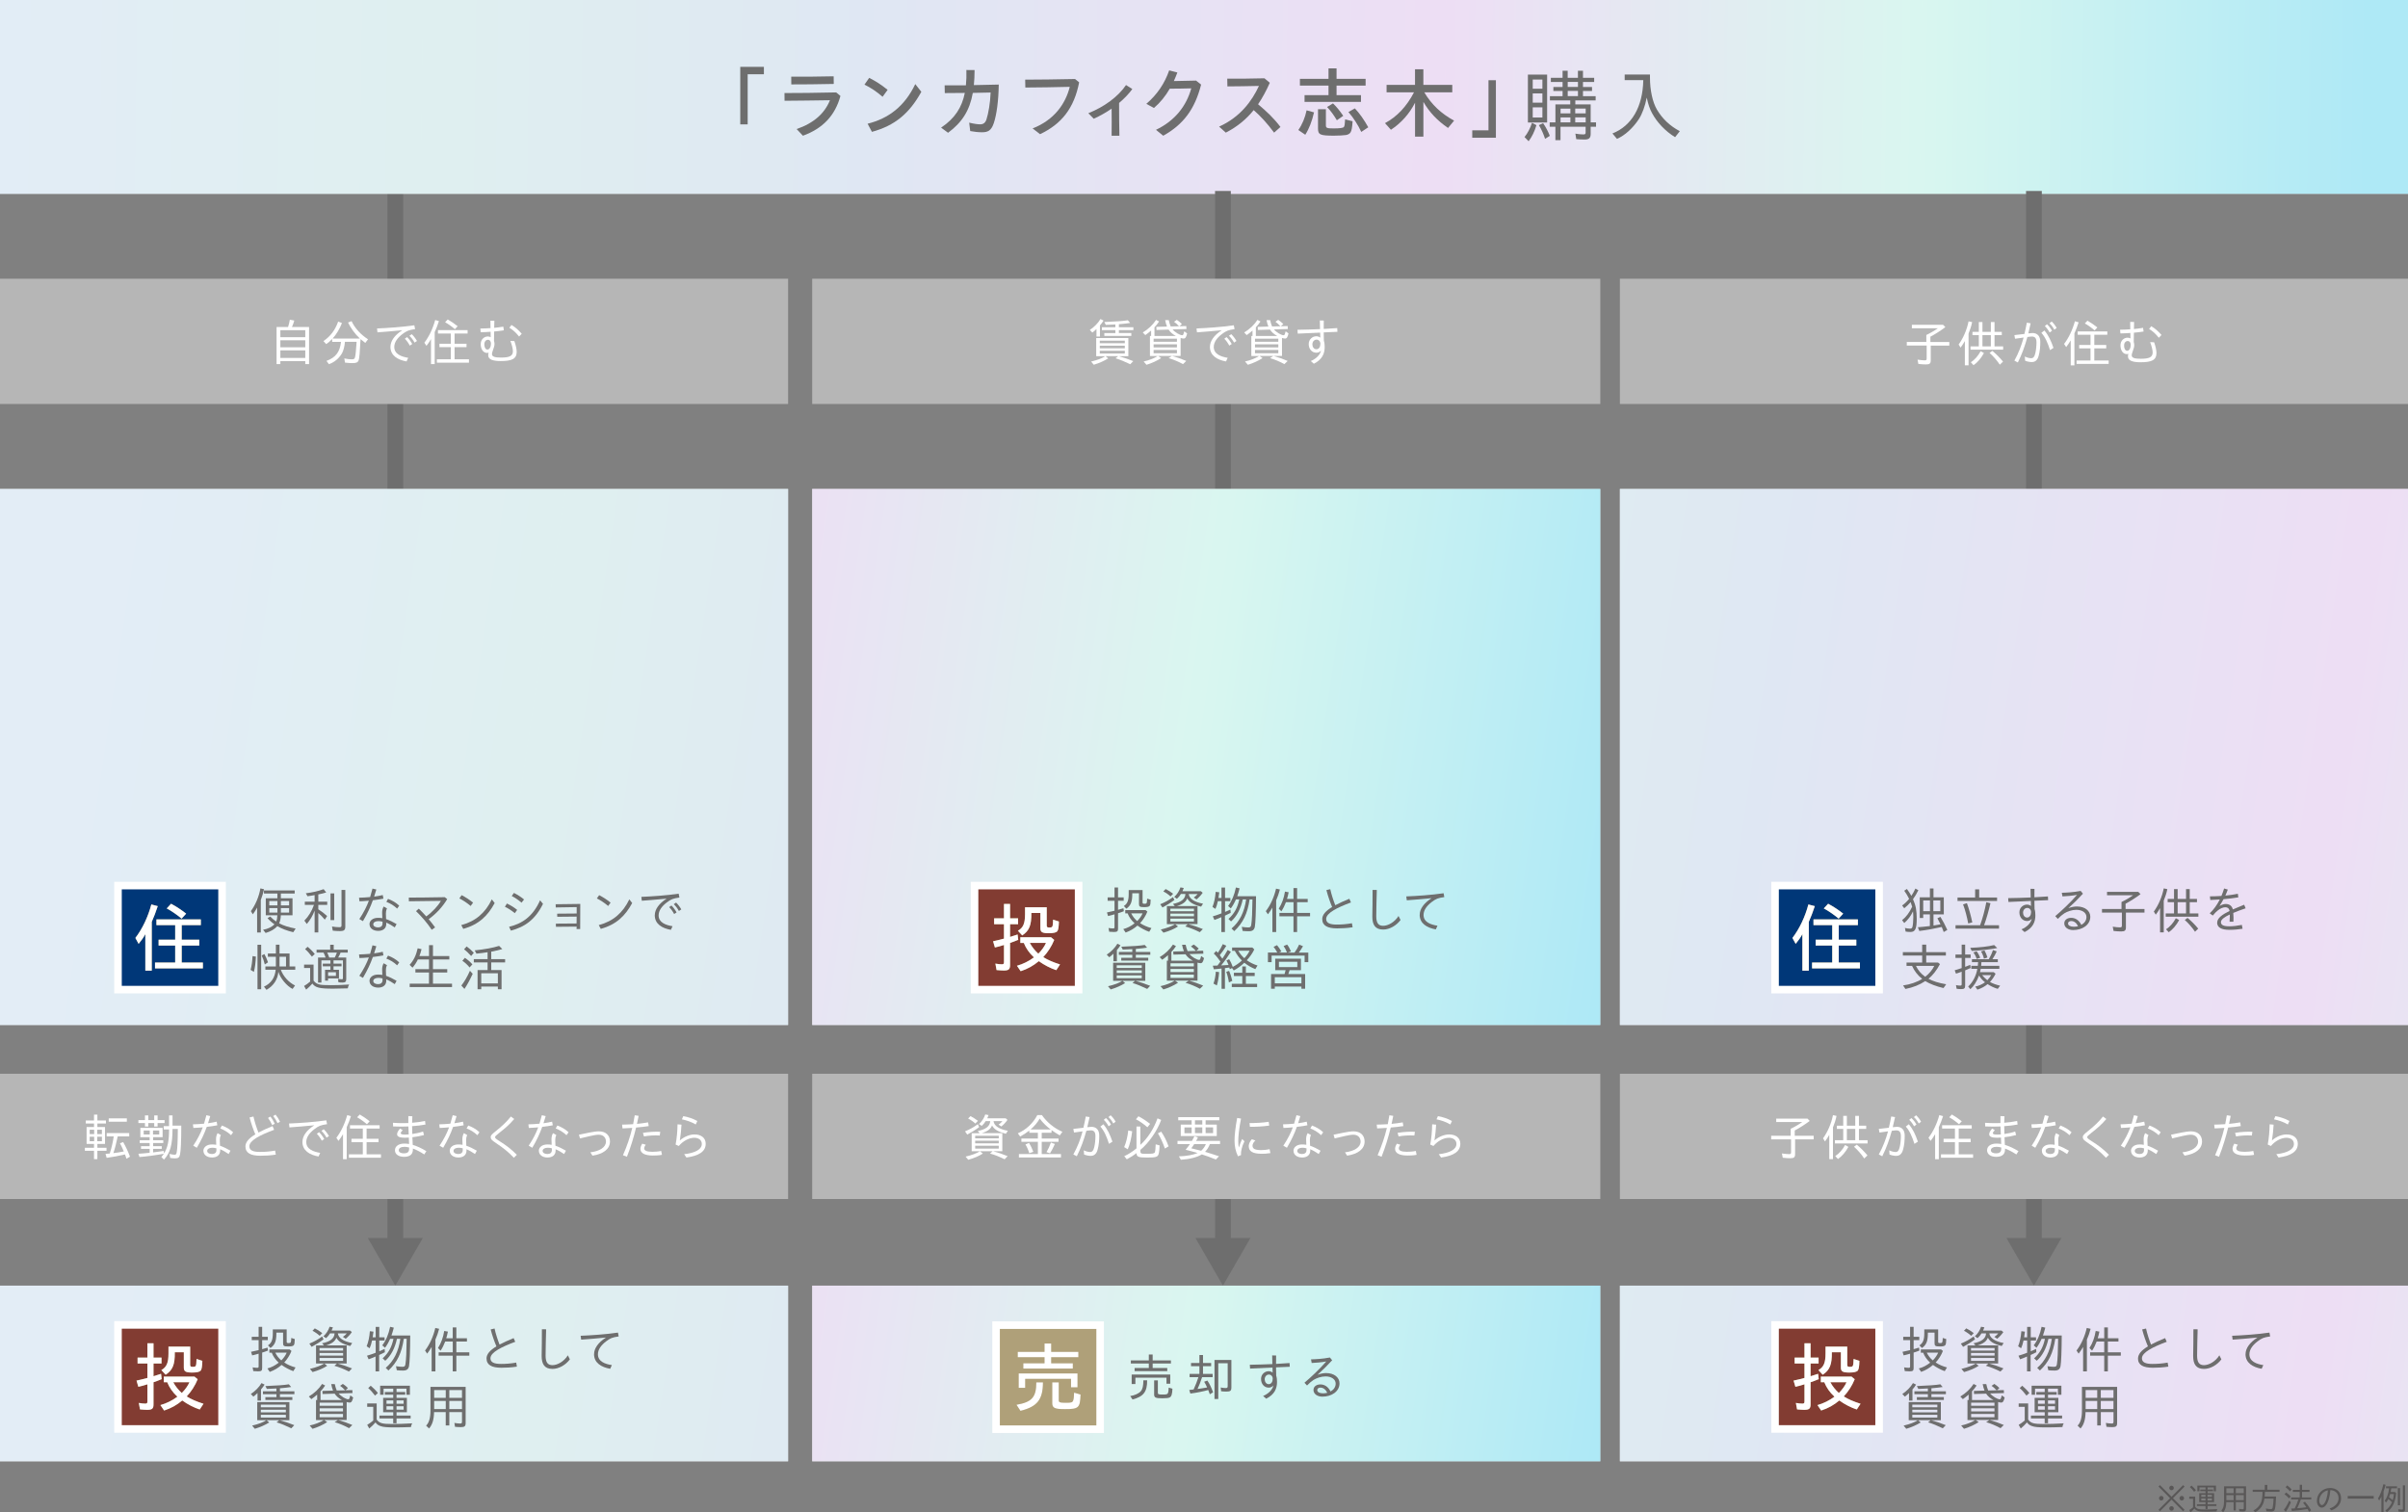
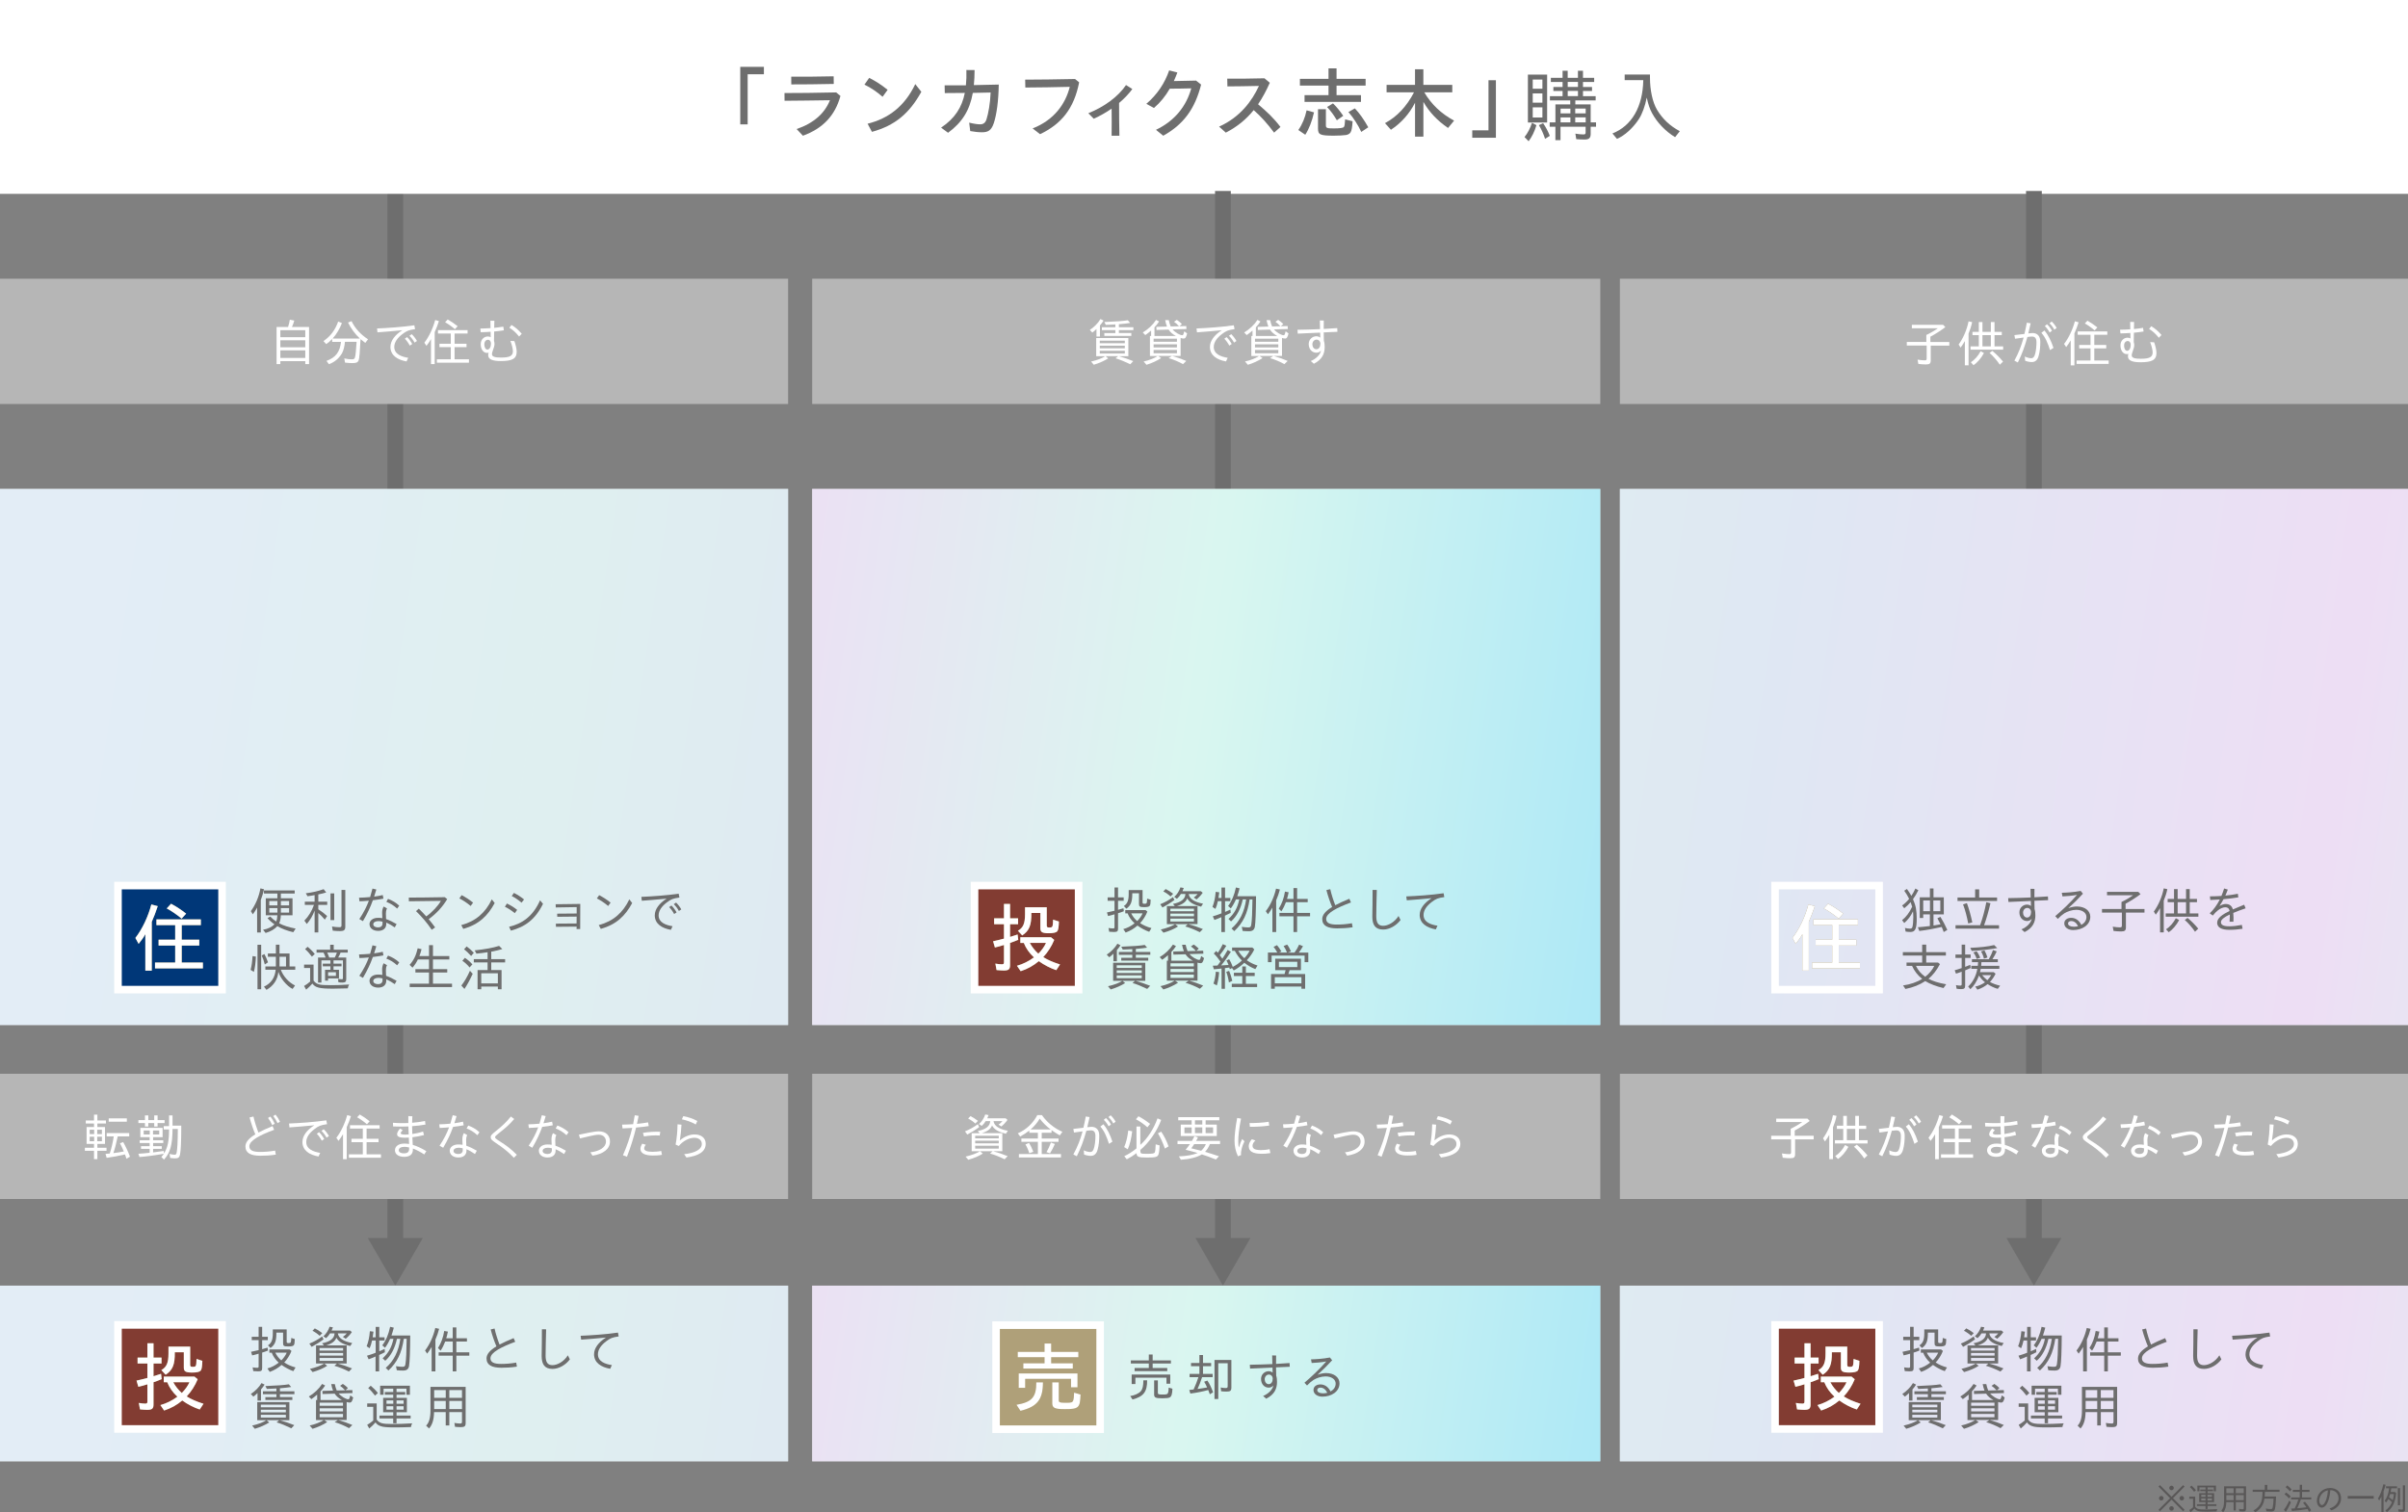
<svg xmlns="http://www.w3.org/2000/svg" xmlns:xlink="http://www.w3.org/1999/xlink" id="_レイヤー_1" data-name="レイヤー 1" viewBox="0 0 763.85 479.81">
  <rect x="0" y="0" width="763.85" height="479.81" fill="#808080" stroke="none" />
  <defs>
    <style>
      .cls-1 {
        fill: #b6b6b6;
      }

      .cls-1, .cls-2, .cls-3, .cls-4, .cls-5, .cls-6, .cls-7, .cls-8, .cls-9, .cls-10, .cls-11, .cls-12, .cls-13, .cls-14, .cls-15 {
        stroke-width: 0px;
      }

      .cls-2 {
        fill: url(#_新規グラデーションスウォッチ_2);
      }

      .cls-2, .cls-4, .cls-7, .cls-11, .cls-12, .cls-13, .cls-15 {
        opacity: .5;
      }

      .cls-16 {
        fill: none;
        stroke: #6e6e6e;
        stroke-miterlimit: 10;
        stroke-width: 5px;
      }

      .cls-3 {
        fill: #6e6e6e;
      }

      .cls-4 {
        fill: url(#_新規グラデーションスウォッチ_2-7);
      }

      .cls-5 {
        fill: #9e8c5d;
      }

      .cls-6 {
        fill: #fff;
      }

      .cls-7 {
        fill: url(#_新規グラデーションスウォッチ_2-3);
      }

      .cls-8 {
        fill: #afa079;
      }

      .cls-9 {
        fill: #595757;
      }

      .cls-10 {
        fill: #003778;
      }

      .cls-11 {
        fill: url(#_新規グラデーションスウォッチ_2-6);
      }

      .cls-12 {
        fill: url(#_新規グラデーションスウォッチ_2-2);
      }

      .cls-13 {
        fill: url(#_新規グラデーションスウォッチ_2-4);
      }

      .cls-14 {
        fill: #823c32;
      }

      .cls-15 {
        fill: url(#_新規グラデーションスウォッチ_2-5);
      }
    </style>
    <linearGradient id="_新規グラデーションスウォッチ_2" data-name="新規グラデーションスウォッチ 2" x1="34.86" y1="226.69" x2="762.85" y2="335.36" gradientUnits="userSpaceOnUse">
      <stop offset="0" stop-color="#c7dbee" />
      <stop offset=".18" stop-color="#c0e1e2" />
      <stop offset=".37" stop-color="#c1d0e8" />
      <stop offset=".61" stop-color="#ddbeea" />
      <stop offset=".81" stop-color="#b4efe1" />
      <stop offset="1" stop-color="#5dd3ee" />
    </linearGradient>
    <linearGradient id="_新規グラデーションスウォッチ_2-2" data-name="新規グラデーションスウォッチ 2" x1="40.44" y1="423.13" x2="723.32" y2="525.06" xlink:href="#_新規グラデーションスウォッチ_2" />
    <linearGradient id="_新規グラデーションスウォッチ_2-3" data-name="新規グラデーションスウォッチ 2" x1="-1.99" y1="25.93" x2="752.67" y2="35.4" xlink:href="#_新規グラデーションスウォッチ_2" />
    <linearGradient id="_新規グラデーションスウォッチ_2-4" data-name="新規グラデーションスウォッチ 2" x1="296.68" y1="189.08" x2="1024.68" y2="297.74" xlink:href="#_新規グラデーションスウォッチ_2" />
    <linearGradient id="_新規グラデーションスウォッチ_2-5" data-name="新規グラデーションスウォッチ 2" x1="317.89" y1="387.84" x2="1000.77" y2="489.77" xlink:href="#_新規グラデーションスウォッチ_2" />
    <linearGradient id="_新規グラデーションスウォッチ_2-6" data-name="新規グラデーションスウォッチ 2" x1="-211.55" y1="151.46" x2="516.45" y2="260.12" xlink:href="#_新規グラデーションスウォッチ_2" />
    <linearGradient id="_新規グラデーションスウォッチ_2-7" data-name="新規グラデーションスウォッチ 2" x1="-174.72" y1="352.55" x2="508.15" y2="454.48" xlink:href="#_新規グラデーションスウォッチ_2" />
  </defs>
  <g>
    <line class="cls-16" x1="125.4" y1="60.59" x2="125.4" y2="395.32" />
    <polygon class="cls-3" points="116.67 392.77 125.4 407.88 134.12 392.77 116.67 392.77" />
  </g>
  <g>
    <rect class="cls-6" y="155.11" width="250" height="170.09" />
    <rect class="cls-2" y="155.11" width="250" height="170.09" />
  </g>
  <g>
    <rect class="cls-6" y="407.88" width="250" height="55.74" />
    <rect class="cls-12" y="407.88" width="250" height="55.74" />
  </g>
  <rect class="cls-1" y="340.66" width="250" height="39.74" />
  <g>
    <rect class="cls-6" width="763.85" height="61.5" />
-     <rect class="cls-7" width="763.85" height="61.5" />
  </g>
  <g>
    <path class="cls-9" d="m684.71,479.01l3.67-3.69-3.67-3.69.46-.46,3.67,3.69,3.67-3.69.46.46-3.67,3.69,3.67,3.69-.46.46-3.67-3.69-3.67,3.69-.46-.46Zm.16-3.69c0-.4.32-.72.72-.72s.72.33.72.72c0,.41-.32.72-.73.72s-.71-.32-.71-.72Zm3.25-3.25c0-.4.32-.72.72-.72s.72.33.72.72c0,.41-.32.72-.73.72s-.71-.32-.71-.72Zm0,6.49c0-.39.32-.71.72-.71s.72.32.72.72-.32.72-.73.72-.71-.32-.71-.73Zm3.25-3.24c0-.4.32-.72.72-.72s.72.33.72.72c0,.41-.32.72-.73.72s-.71-.32-.71-.72Z" />
    <path class="cls-9" d="m694.46,479.08c.37-.21.8-.52,1.2-.86v-2.71h-1.2v-.67h1.88v3.19c.56.74,1.08.88,3.14.88,1.06,0,2.24-.04,3.9-.13-.14.24-.2.41-.25.74-1.44.05-2.24.07-3.15.07-1.64,0-2.34-.06-2.89-.26-.43-.14-.76-.39-.98-.73-.32.38-.85.89-1.24,1.21l-.41-.73Zm.2-7.29l.5-.47c.49.4,1.01.93,1.42,1.45l-.57.51c-.48-.64-.89-1.09-1.35-1.49Zm4.96,6.02h-2.73v-.57h2.73v-.67h-2v-2.84h2v-.63h-1.66v-.53h1.66v-.67h-1.91v1.22h-.68v-1.79h5.9v1.79h-.69v-1.22h-1.96v.67h1.72v.53h-1.72v.63h2.05v2.84h-2.05v.67h2.79v.57h-2.79v.95h-.66v-.95Zm0-2.91v-.66h-1.35v.66h1.35Zm0,1.16v-.67h-1.35v.67h1.35Zm2.04-1.16v-.66h-1.4v.66h1.4Zm0,1.16v-.67h-1.4v.67h1.4Z" />
    <path class="cls-9" d="m704.64,479.23c.58-.57.86-1.54.86-2.97v-4.71h6.97v7.18c0,.62-.22.8-.95.8-.38,0-.79-.02-1.16-.06l-.12-.77c.39.07.83.12,1.14.12.29,0,.37-.08.37-.37v-1.89h-2.51v2.65h-.71v-2.65h-2.31c-.03,1.51-.35,2.53-1,3.24l-.58-.57Zm3.89-5.5v-1.55h-2.3v1.55h2.3Zm0,2.22v-1.61h-2.3v1.61h2.3Zm3.22-2.22v-1.55h-2.51v1.55h2.51Zm0,2.22v-1.61h-2.51v1.61h2.51Z" />
    <path class="cls-9" d="m714.82,479.17c1.05-.43,1.99-1.43,2.43-2.56.3-.81.43-1.78.45-3.3h-3.11v-.68h3.83v-1.52h.8v1.52h3.89v.68h-4.63c-.02.58-.03.86-.09,1.47h3.61c-.07,2.04-.19,3.34-.38,4.01-.15.56-.47.76-1.24.76-.37,0-.94-.04-1.44-.1l-.18-.86c.57.12,1.11.19,1.53.19s.54-.1.63-.49c.14-.61.24-1.62.28-2.82h-2.9c-.26,1.96-1.23,3.4-2.92,4.32l-.56-.62Z" />
    <path class="cls-9" d="m724.48,479c.62-.8,1.18-1.76,1.7-2.93l.53.58c-.53,1.22-1.07,2.22-1.63,3l-.6-.65Zm.2-4.91l.5-.59c.56.37,1.04.79,1.48,1.27l-.55.61c-.47-.55-.96-.99-1.43-1.29Zm.34-2.26l.49-.56c.53.36,1.04.81,1.42,1.26l-.52.62c-.48-.55-.93-.98-1.39-1.32Zm6.95,6.93c-1.28.25-2.99.46-4.94.62l-.22-.76c.37-.02.73-.03,1.1-.05.49-.98.91-2,1.16-2.86h-2.3v-.64h2.73v-1.74h-2.18v-.65h2.18v-1.62h.74v1.62h2.37v.65h-2.37v1.74h2.92v.64h-3.3c-.43,1.24-.77,2.04-1.15,2.8.86-.06,1.9-.17,2.9-.31-.38-.57-.66-.95-1.04-1.42l.6-.33c.66.72,1.28,1.58,1.95,2.69l-.63.5c-.23-.42-.36-.63-.52-.88Z" />
    <path class="cls-9" d="m738.95,478.58c1.79-.52,2.87-1.81,2.87-3.22,0-1.74-1.23-2.55-2.62-2.6-.07,1.15-.27,2.22-.56,3.13-.45,1.42-1.23,2.42-2.15,2.42-.83,0-1.55-.91-1.55-2.15,0-2.25,1.84-4.08,4.16-4.08,1.95,0,3.52,1.09,3.52,3.26,0,1.82-1.22,3.18-3.07,3.84l-.6-.6Zm-2.44-1.07c.54,0,1.06-.75,1.43-1.88.28-.89.44-1.76.51-2.81-1.66.31-2.75,1.86-2.75,3.35,0,.76.44,1.34.81,1.34Z" />
    <path class="cls-9" d="m744.73,474.62h8.24v.84h-8.24v-.84Z" />
    <path class="cls-9" d="m755.41,474.82c-.23.47-.46.86-.71,1.23l-.37-.64c.68-1.06,1.31-2.72,1.71-4.52l.7.18c-.17.68-.4,1.47-.64,2.11v6.55h-.69v-4.91Zm1.27,4.39c.87-.59,1.57-1.46,2.09-2.6-.33-.36-.69-.68-1.17-1.04-.2.41-.43.77-.7,1.12l-.45-.56c.72-.93,1.17-2.17,1.42-3.94h-1v-.64h3.5v.64h-1.83c-.04.35-.09.67-.19,1.17h1.33l.41.31c-.26,2.9-1.17,4.77-2.92,6.09l-.49-.55Zm2.69-5.22h-1.18c-.11.41-.21.68-.35,1.05.46.3.82.57,1.17.91.21-.64.33-1.28.36-1.96Zm1.26-1.87h.69v5.45h-.69v-5.45Zm.26,7.47l-.16-.75c.43.06.87.1,1.19.1.24,0,.31-.07.31-.3v-7.39h.68v7.62c0,.59-.21.77-.89.77-.36,0-.79-.02-1.13-.05Z" />
  </g>
  <g>
    <path class="cls-3" d="m234.82,21.21h7.5v2.35h-5.15v15.9h-2.35v-18.25Z" />
    <path class="cls-3" d="m252.7,40.95c5.6-1.95,8.92-5.07,10.57-9.15-5.25.07-9.92.15-14.4.17l-.02-2.45c4.72,0,9.55-.05,16.4-.2l1.35,1.12c-1.72,6.3-5.65,10.35-11.9,12.62l-2-2.12Zm-1.72-16.62c4.35.03,8.1-.02,13.47-.12l.03,2.42c-5.57.12-9.37.15-13.47.15l-.02-2.45Z" />
    <path class="cls-3" d="m274.22,26.85l1.5-2.15c2.17,1.12,3.62,2.02,5.85,3.8l-1.6,2.2c-1.97-1.7-3.82-2.92-5.75-3.85Zm1,12.4c6.6-1.65,11.72-5.47,15.12-12.57l1.92,2.45c-3.8,6.87-8.4,10.72-15.67,12.7l-1.37-2.57Z" />
    <path class="cls-3" d="m298.55,40.48c4.37-2.92,6.6-6.45,7.5-11-2.32.03-4.52.05-6.35.05l-.05-2.45c1.85,0,4.2,0,6.75-.02.15-1.52.2-3.12.15-4.85l2.6.02c0,1.72-.08,3.3-.23,4.77,2.62-.05,5.35-.1,7.9-.17-.08,5.15-.67,9.55-1.58,12.25-.82,2.45-1.95,2.88-3.77,2.88-1.15,0-2.45-.15-3.7-.38l-.33-2.67c1.65.4,2.7.53,3.52.53.95,0,1.6-.48,1.95-1.52.6-1.83,1.22-5.27,1.33-8.57-1.85.05-3.77.1-5.65.12-1,5.6-3.4,9.35-7.85,12.65l-2.2-1.62Z" />
    <path class="cls-3" d="m327.55,40.75c6.95-2.72,10.45-7.87,11.8-13.2-4.5.12-10.12.2-14.1.22l-.05-2.5c4.32,0,9.55-.08,15.82-.2l1.3,1.05c-1.6,8.22-5.55,13.2-12.4,16.45l-2.37-1.83Z" />
    <path class="cls-3" d="m345.22,35.93c5.02-2,9.5-5.27,11.97-8.95l2,1.27c-1.12,1.53-2.55,3.02-4.2,4.42,0,3.45.02,6.92.1,10.4h-2.47c.05-2.87.03-5.72,0-8.6-1.75,1.22-3.67,2.3-5.67,3.2l-1.72-1.75Z" />
    <path class="cls-3" d="m366.67,41.2c6.1-2.92,9.67-7.6,11.22-13.17-2.45.08-4.92.1-6.82.1-1.38,2.38-3.02,4.42-5.02,6.12l-2.42-1.3c3.47-2.97,5.85-6.55,7.25-10.62l2.6.67c-.35.92-.72,1.85-1.12,2.72,1.95-.02,4.22-.07,7.05-.15l1.6,1.27c-2,7.85-5.65,12.67-12.02,16.22l-2.3-1.87Z" />
    <path class="cls-3" d="m386.7,40.18c6.8-3.05,10.5-8.27,12.65-12.92-3.65.07-7,.15-10,.15l-.05-2.45c3.17.03,6.82,0,11.8-.12l1.7,1.42c-1.08,2.45-2.3,4.72-3.72,6.82,2.77,2.32,5,4.42,7.1,7.2l-2.02,1.8c-2.15-2.9-4.2-5.15-6.47-7.15-2.3,2.85-5.15,5.25-8.85,7.15l-2.12-1.9Z" />
    <path class="cls-3" d="m411.85,41.25c1.25-1.77,2.15-3.97,2.62-6.25l2.35.65c-.6,2.75-1.58,5.25-2.77,7.1l-2.2-1.5Zm1.97-11.07h7.6v-3.02h-9.07v-2.15h9.07v-3.32h2.55v3.32h9.22v2.15h-9.22v3.02h7.75v2.15h-17.9v-2.15Zm4.27,10.62v-6.15h2.5v5.07c0,.9.3,1.02,2.5,1.02,1.92,0,2.95-.15,3.2-.45.22-.25.32-.9.4-2.42l2.37.6c-.12,2-.3,2.95-.65,3.52-.3.47-.77.72-1.45.85-.7.12-2.5.2-3.82.2-4.37,0-5.05-.3-5.05-2.25Zm2.87-6.85l1.88-1.15c1.15,1.1,2.12,2.3,3.25,3.95l-2.02,1.4c-.97-1.62-1.9-2.92-3.1-4.2Zm6.77,1.6l2.05-1.17c1.47,1.55,2.9,3.57,4.25,6l-2.22,1.47c-1-2.2-2.57-4.6-4.07-6.3Z" />
    <path class="cls-3" d="m448.87,32.6c-1.8,3.52-4.42,6.45-7.65,8.57l-1.88-2.1c3.82-2.05,6.85-5.27,9.2-9.77h-8.7v-2.37h9.02v-4.95h2.65v4.95h9.17v2.37h-8.87c2.27,3.85,5.37,6.77,9.45,8.97l-1.92,2.33c-3.4-2.33-5.9-4.97-7.82-8.27v11.02h-2.65v-10.75Z" />
    <path class="cls-3" d="m467.02,41.35h5.15v-15.9h2.35v18.25h-7.5v-2.35Z" />
    <path class="cls-3" d="m483.6,43.48c.97-1.2,1.8-2.75,2.37-4.52l1.4.75c-.55,1.95-1.45,3.75-2.47,5.1l-1.3-1.33Zm1.07-19.82h6.1v15.2h-6.1v-15.2Zm4.6,4.5v-2.92h-3.07v2.92h3.07Zm0,4.42v-2.95h-3.07v2.95h3.07Zm0,4.7v-3.22h-3.07v3.22h3.07Zm-1.12,2.42l1.35-.62c.87,1.27,1.6,2.67,2.12,4.02l-1.5.95c-.5-1.52-1.12-2.97-1.97-4.35Zm5.25.5h-1.82v-1.37h1.82v-5.7h4.7v-1.27h-6.45v-1.35h4.02v-1.65h-2.92v-1.27h2.92v-1.58h-3.72v-1.32h3.72v-2.25h1.62v2.25h3.25v-2.25h1.6v2.25h3.55v1.32h-3.55v1.58h2.87v1.27h-2.87v1.65h4.02v1.35h-6.45v1.27h4.87v5.7h1.7v1.37h-1.7v2.25c0,1.35-.5,1.82-1.97,1.82-.7,0-1.82-.05-2.6-.12l-.28-1.75c.97.17,1.8.25,2.55.25.55,0,.7-.15.7-.62v-1.83h-7.97v4.27h-1.62v-4.27Zm4.75-4.22v-1.52h-3.12v1.52h3.12Zm0,2.85v-1.58h-3.12v1.58h3.12Zm2.4-11.25v-1.58h-3.25v1.58h3.25Zm0,2.92v-1.65h-3.25v1.65h3.25Zm2.45,5.47v-1.52h-3.32v1.52h3.32Zm0,2.85v-1.58h-3.32v1.58h3.32Z" />
    <path class="cls-3" d="m511.47,42.35c6.15-2.42,9.65-8.47,9.8-16.92h-5.9v-1.78h8.02v.95c0,3.97.82,7.8,2.2,10.15,1.72,2.92,4.12,5.2,7.27,6.87l-1.5,1.9c-3.12-1.92-5.72-4.67-7.32-7.65-.7-1.25-1.25-2.9-1.67-4.9-.55,2.75-1.42,5.12-2.47,6.77-1.92,2.92-4.45,5.22-6.97,6.32l-1.45-1.72Z" />
  </g>
  <g>
    <g>
      <rect class="cls-14" x="37.43" y="420.34" width="33.01" height="33.01" />
      <path class="cls-6" d="m69.24,421.54v30.61h-30.61v-30.61h30.61m2.4-2.4h-35.41v35.41h35.41v-35.41h0Z" />
    </g>
    <g>
      <path class="cls-5" d="m44.41,447.15l-.38-2.06c.72.14,1.51.22,2.06.22s.67-.17.67-.7v-5.42c-1.06.34-1.99.6-2.88.79l-.58-1.97c1.15-.24,2.38-.55,3.46-.84v-4.58h-3.12v-1.87h3.12v-4.56h1.94v4.56h2.54v1.87h-2.54v4.03c.79-.24,1.61-.5,2.4-.77l.19,1.7c-.94.41-1.8.72-2.59.98v7.03c0,1.34-.43,1.73-2.02,1.73-.55,0-1.18-.05-2.28-.14Zm6.46-1.37c1.94-.55,3.74-1.44,5.4-2.66-1.49-1.37-2.57-2.93-3.22-4.58h-1.1v-1.8h9.75l1.01.84c-.84,2.06-2.06,3.94-3.48,5.45,1.34.86,3.12,1.63,5.33,2.33l-1.2,1.82c-1.8-.58-3.91-1.66-5.54-2.86-1.75,1.46-3.5,2.45-5.76,3.19l-1.18-1.73Zm.31-11.11c1.68-.94,2.26-2.33,2.26-5.26v-2.18h6.89v5.74c0,.53.17.67.74.67,1.15,0,1.18-.07,1.27-2.5l1.85.6c-.05,1.8-.19,2.66-.5,3.07-.34.43-1.18.65-2.69.65-2.11,0-2.69-.34-2.69-1.58v-4.85h-2.86c.05,3.91-.65,5.64-2.9,7.13l-1.37-1.49Zm8.9,3.86h-5.11c.62,1.2,1.66,2.5,2.69,3.41,1.03-1.01,1.99-2.35,2.42-3.41Z" />
      <path class="cls-6" d="m44.41,447.15l-.38-2.06c.72.14,1.51.22,2.06.22s.67-.17.67-.7v-5.42c-1.06.34-1.99.6-2.88.79l-.58-1.97c1.15-.24,2.38-.55,3.46-.84v-4.58h-3.12v-1.87h3.12v-4.56h1.94v4.56h2.54v1.87h-2.54v4.03c.79-.24,1.61-.5,2.4-.77l.19,1.7c-.94.41-1.8.72-2.59.98v7.03c0,1.34-.43,1.73-2.02,1.73-.55,0-1.18-.05-2.28-.14Zm6.46-1.37c1.94-.55,3.74-1.44,5.4-2.66-1.49-1.37-2.57-2.93-3.22-4.58h-1.1v-1.8h9.75l1.01.84c-.84,2.06-2.06,3.94-3.48,5.45,1.34.86,3.12,1.63,5.33,2.33l-1.2,1.82c-1.8-.58-3.91-1.66-5.54-2.86-1.75,1.46-3.5,2.45-5.76,3.19l-1.18-1.73Zm.31-11.11c1.68-.94,2.26-2.33,2.26-5.26v-2.18h6.89v5.74c0,.53.17.67.74.67,1.15,0,1.18-.07,1.27-2.5l1.85.6c-.05,1.8-.19,2.66-.5,3.07-.34.43-1.18.65-2.69.65-2.11,0-2.69-.34-2.69-1.58v-4.85h-2.86c.05,3.91-.65,5.64-2.9,7.13l-1.37-1.49Zm8.9,3.86h-5.11c.62,1.2,1.66,2.5,2.69,3.41,1.03-1.01,1.99-2.35,2.42-3.41Z" />
    </g>
  </g>
  <g>
    <path class="cls-3" d="m80.35,435.01l-.21-1.2c.48.08,1.06.14,1.44.14s.46-.11.46-.48v-4c-.48.14-1.5.43-2.05.54l-.35-1.14c.58-.11,1.66-.35,2.4-.53v-3.17h-2.18v-1.07h2.18v-3.14h1.12v3.14h1.79v1.07h-1.79v2.87c.66-.18,1.26-.35,1.71-.5l.13.94c-.59.24-1.33.5-1.84.64v4.88c0,.87-.26,1.07-1.31,1.07-.38,0-1.09-.03-1.5-.08Zm4.47-.86c1.23-.3,2.5-.96,3.59-1.84-1.02-.91-1.78-2-2.21-3.15h-.75v-1.04h6.43l.58.48c-.5,1.31-1.36,2.66-2.3,3.67,1.02.67,2.27,1.22,3.59,1.57l-.7,1.17c-1.18-.4-2.58-1.14-3.73-1.97-1.22,1.04-2.18,1.62-3.75,2.21l-.74-1.09Zm.18-7.32c1.14-.74,1.54-1.75,1.54-3.87v-1.2h4.4v3.89c0,.38.11.46.59.46.75,0,.8-.08.86-1.5v-.13l1.12.35c-.03,1.22-.11,1.65-.3,1.92-.22.3-.74.43-1.73.43-1.39,0-1.68-.16-1.68-.98v-3.41h-2.13v.45c-.02,2.32-.51,3.47-1.87,4.43l-.8-.85Zm5.94,2.32h-3.6c.38.85,1.12,1.81,1.89,2.45.74-.72,1.39-1.66,1.71-2.45Z" />
    <path class="cls-3" d="m98.13,426.27c1.47-.58,2.8-1.33,4.07-2.26l.43.91c-1.12.85-2.58,1.76-3.78,2.38l-.72-1.04Zm.19,8.02c2.02-.48,3.41-1.01,4.53-1.7l.94.72c-1.15.77-2.79,1.47-4.63,1.99l-.85-1.01Zm.8-12.08l.74-.77c.78.38,1.52.85,2.37,1.5l-.82.86c-.62-.59-1.34-1.1-2.29-1.6Zm6.95,11.11l.82-.74h-6.64v-5.73h2.51l-.58-.69c2.58-.5,3.89-1.54,3.95-3.14h-1.44c-.29.53-.7,1.02-1.25,1.52l-.86-.59c.86-.75,1.62-1.91,1.97-3.03l1.06.19c-.13.35-.24.62-.42,1.02h5.84l.58.5c-.5.72-1.23,1.52-1.94,2.1l-.9-.59c.45-.3.91-.72,1.25-1.12h-2.85c.21,1.5,1.73,2.54,4.55,3.07l-.62.94c-2.5-.64-3.75-1.39-4.39-2.64-.42,1.14-1.44,1.9-3.27,2.45h6.53v5.73h-2.95c1.46.37,2.96.88,4.64,1.57l-.96.99c-1.7-.83-3.14-1.41-4.64-1.83Zm2.77-4.83v-.82h-7.48v.82h7.48Zm0,1.58v-.83h-7.48v.83h7.48Zm0,1.67v-.91h-7.48v.91h7.48Z" />
    <path class="cls-3" d="m119.12,430.37c-.69.32-1.55.66-2.19.88l-.51-1.14c.77-.21,1.86-.59,2.75-.94v-3.87h-1.15c-.22,1.04-.45,1.76-.77,2.45l-.94-.62c.56-1.44.88-2.95,1.02-4.79l1.14.14c-.06.58-.18,1.33-.26,1.79h.96v-3.3h1.14v3.3h1.68v1.02h-1.68v3.41c.51-.21,1.12-.46,1.7-.75l.08,1.06c-.48.24-1.22.61-1.82.88v5.2h-1.14v-4.72Zm6.75,4.35l-.26-1.28c.86.13,1.55.19,2.02.19.7,0,.88-.16.99-.88.21-1.31.34-4.11.38-8h-.91c-.66,4.5-2.1,7.48-4.87,10.05l-.86-.83c2.54-2.16,4.07-5.2,4.63-9.22h-1.07c-.64,2.98-1.94,5.44-3.71,6.96l-.83-.77c1.84-1.68,2.85-3.47,3.43-6.19h-1.06c-.42.99-1.02,2.07-1.62,2.85l-.86-.78c1.18-1.57,1.98-3.46,2.48-5.88l1.17.27c-.21.83-.46,1.7-.74,2.5h5.95c-.02,4.71-.16,8.53-.38,9.7-.19.99-.75,1.41-1.89,1.41-.64,0-1.42-.03-1.98-.1Z" />
    <path class="cls-3" d="m136.91,427.36c-.43.74-.9,1.41-1.41,2.1l-.67-.99c1.49-1.94,2.64-4.5,3.25-7.16l1.22.27c-.3,1.18-.7,2.34-1.18,3.42v10.08h-1.2v-7.73Zm6.71,2.74h-4.47v-1.07h4.47v-3.41h-2.4c-.4,1.06-.9,2.07-1.46,2.9l-.82-.85c.98-1.54,1.65-3.34,1.97-5.41l1.17.21c-.18.9-.35,1.57-.53,2.11h2.06v-3.44h1.15v3.44h3.36v1.04h-3.36v3.41h4.11v1.07h-4.11v4.99h-1.15v-4.99Z" />
    <path class="cls-3" d="m154.33,431.01c0-1.41,1.1-2.62,3.14-3.87-.64-1.49-1.33-3.46-1.82-5.36l1.23-.29c.35,1.63,1.01,3.65,1.58,5.09,1.25-.67,2.77-1.34,4.47-2.05l.51,1.17c-4.35,1.62-7.86,3.36-7.86,5.23,0,1.28,1.14,1.79,3.35,1.79,1.5,0,3.09-.11,4.82-.42l.22,1.28c-1.78.27-3.41.35-4.91.35-3.01,0-4.72-.85-4.72-2.93Z" />
    <path class="cls-3" d="m171.82,430.21c0-.98.03-2.96.06-4.07.03-1.01.03-3.31.02-4.42l1.34.02c-.02,1.1-.06,3.33-.11,4.31-.03,1.07-.06,3.06-.06,4.05,0,2.08.64,3.01,2.18,3.01s3.63-1.12,4.88-3.12l.64,1.28c-1.3,1.75-3.46,3.03-5.51,3.03-2.51,0-3.44-1.5-3.44-4.08Z" />
    <path class="cls-3" d="m188.45,429.62c0-1.86,1.34-3.73,3.78-5.27-3.12.3-5.59.51-7.88.67l-.16-1.23c3.19-.13,8.13-.45,11.84-1.01l.22,1.22c-2.05.3-2.61.53-3.97,1.55-1.5,1.14-2.61,2.54-2.61,4.11,0,2.3,2.29,3.11,4.42,3.43l-.53,1.17c-2.82-.5-5.12-1.87-5.12-4.64Z" />
    <path class="cls-3" d="m81.68,441.97c-.4.4-.91.83-1.31,1.12l-.8-.83c1.36-.88,2.66-2.21,3.38-3.46l.98.48c-.27.48-.72,1.06-1.14,1.54v3.54h-1.1v-2.38Zm-1.71,10.32c2.08-.5,3.44-1.01,4.51-1.71h-2.88v-5.75h10.2v5.75h-3.06c1.46.4,3.06.93,4.61,1.57l-.94.99c-1.79-.86-3.2-1.44-4.67-1.89l.82-.67h-4l.85.7c-1.22.77-2.88,1.52-4.58,2.02l-.85-1.01Zm10.71-5.81v-.83h-7.94v.83h7.94Zm0,1.6v-.83h-7.94v.83h7.94Zm0,1.65v-.88h-7.94v.88h7.94Zm-6.51-6.48h3.51v-.93h-4.27v-.91h4.27v-.9c-.78.05-2.43.13-3.03.14l-.46-.91c3.71-.14,6.07-.32,7.44-.56l.74.86c-.82.14-2.27.3-3.57.4v.96h4.59v.91h-4.59v.93h3.94v.91h-8.56v-.91Z" />
    <path class="cls-3" d="m98.22,452.26c1.71-.37,3.27-.98,4.5-1.74h-2.48v-6.34h.37v-1.73c-.61.53-1.23,1.02-1.84,1.44l-.8-.83c1.73-1.04,3.2-2.42,4.21-3.99l.96.5c-.4.62-.96,1.34-1.46,1.84v2.77h6.8c-1.06-.58-1.81-1.23-2.32-2.03l-3.84.11-.05-.98,3.38-.1c-.24-.58-.46-1.36-.58-2.05h1.14c.11.61.37,1.47.61,2.02l2.66-.06c-.62-.67-1.1-1.09-1.6-1.42l.88-.61c.51.32,1.09.78,1.62,1.31l-.8.7,2.18-.05.06.94-4.4.13c.82.96,2.31,1.84,3.07,1.84.27,0,.34-.13.64-1.23l.91.66c-.29,1.22-.58,1.62-1.09,1.62-.24,0-.56-.05-.98-.18v5.71h-2.67c1.49.42,2.86.9,4.47,1.58l-1.04,1.01c-1.49-.82-3.01-1.44-4.56-1.91l1.04-.69h-4.39l.98.67c-1.3.86-3.11,1.68-4.66,2.13l-.91-1.06Zm10.58-6.27v-.98h-7.4v.98h7.4Zm0,1.79v-.98h-7.4v.98h7.4Zm0,1.86v-1.04h-7.4v1.04h7.4Z" />
    <path class="cls-3" d="m116.48,452.05c.59-.34,1.28-.83,1.92-1.38v-4.34h-1.92v-1.07h3.01v5.11c.9,1.18,1.73,1.41,5.03,1.41,1.7,0,3.59-.06,6.24-.21-.22.38-.32.66-.4,1.18-2.31.08-3.59.11-5.04.11-2.62,0-3.75-.1-4.63-.42-.69-.22-1.22-.62-1.57-1.17-.51.61-1.36,1.42-1.98,1.94l-.66-1.17Zm.32-11.67l.8-.75c.78.64,1.62,1.49,2.27,2.32l-.91.82c-.77-1.02-1.42-1.75-2.16-2.39Zm7.94,9.64h-4.37v-.91h4.37v-1.07h-3.2v-4.55h3.2v-1.01h-2.66v-.85h2.66v-1.07h-3.06v1.95h-1.09v-2.87h9.44v2.87h-1.1v-1.95h-3.14v1.07h2.75v.85h-2.75v1.01h3.28v4.55h-3.28v1.07h4.47v.91h-4.47v1.52h-1.06v-1.52Zm.02-4.66v-1.06h-2.16v1.06h2.16Zm0,1.86v-1.07h-2.16v1.07h2.16Zm3.27-1.86v-1.06h-2.24v1.06h2.24Zm0,1.86v-1.07h-2.24v1.07h2.24Z" />
    <path class="cls-3" d="m135.17,452.29c.93-.91,1.38-2.46,1.38-4.75v-7.54h11.16v11.49c0,.99-.35,1.28-1.52,1.28-.61,0-1.26-.03-1.86-.1l-.19-1.23c.62.11,1.33.19,1.82.19.46,0,.59-.13.59-.59v-3.03h-4.02v4.24h-1.14v-4.24h-3.7c-.05,2.42-.56,4.05-1.6,5.19l-.93-.91Zm6.23-8.8v-2.48h-3.68v2.48h3.68Zm0,3.55v-2.58h-3.68v2.58h3.68Zm5.15-3.55v-2.48h-4.02v2.48h4.02Zm0,3.55v-2.58h-4.02v2.58h4.02Z" />
  </g>
  <g>
    <g>
      <rect class="cls-10" x="37.43" y="280.96" width="33.01" height="33.01" />
      <path class="cls-6" d="m69.24,282.16v30.61h-30.61v-30.61h30.61m2.4-2.4h-35.41v35.41h35.41v-35.41h0Z" />
    </g>
    <g>
      <path class="cls-5" d="m46.11,296.35c-.6,1.1-1.22,1.99-2.14,3.1l-1.03-1.87c2.21-2.88,4.03-6.7,5.06-10.63l2.04.53c-.62,1.9-1.22,3.43-1.9,4.99v15.48h-2.04v-11.59Zm3.05,9.02h6.41v-5.4h-5.26v-1.85h5.26v-4.61h-5.95v-1.82h14.09v1.82h-6.07v4.61h5.57v1.85h-5.57v5.4h6.72v1.87h-15.19v-1.87Zm3.72-17.16l1.39-1.49c1.58.84,3.34,1.99,4.78,3.14l-1.44,1.58c-1.56-1.3-3.24-2.45-4.73-3.24Z" />
      <path class="cls-6" d="m46.11,296.35c-.6,1.1-1.22,1.99-2.14,3.1l-1.03-1.87c2.21-2.88,4.03-6.7,5.06-10.63l2.04.53c-.62,1.9-1.22,3.43-1.9,4.99v15.48h-2.04v-11.59Zm3.05,9.02h6.41v-5.4h-5.26v-1.85h5.26v-4.61h-5.95v-1.82h14.09v1.82h-6.07v4.61h5.57v1.85h-5.57v5.4h6.72v1.87h-15.19v-1.87Zm3.72-17.16l1.39-1.49c1.58.84,3.34,1.99,4.78,3.14l-1.44,1.58c-1.56-1.3-3.24-2.45-4.73-3.24Z" />
    </g>
  </g>
  <g>
    <path class="cls-3" d="m81.56,287.94c-.35.69-.83,1.41-1.36,2.14l-.62-1.01c1.46-2,2.58-4.63,3.02-7.22l1.15.27c-.24,1.12-.61,2.35-1.02,3.41v10.31h-1.17v-7.91Zm1.89,7.04c1.49-.26,2.83-.9,3.62-1.73-.75-.5-1.58-1.23-2.22-1.97l.88-.5c.54.58,1.23,1.17,1.87,1.58.24-.48.35-1.12.38-1.97h-3.67v-5.41h3.68v-1.5h-4.26v-.98h9.75v.98h-4.39v1.5h3.7v5.41h-3.71c0,.88-.26,2.05-.53,2.53,1.36.74,3.09,1.28,5.23,1.68l-.75,1.15c-1.97-.46-3.63-1.1-5.06-1.92-.82.94-2.11,1.7-3.71,2.16l-.82-1.02Zm4.55-7.73v-1.38h-2.58v1.38h2.58Zm0,2.27v-1.42h-2.58v1.42h2.58Zm3.71-2.27v-1.38h-2.61v1.38h2.61Zm0,2.27v-1.42h-2.61v1.42h2.61Z" />
    <path class="cls-3" d="m99.8,288.91c-.62,1.65-1.44,3.03-2.48,4.23l-.77-1.06c1.34-1.36,2.35-3.01,3.04-4.99h-2.9v-1.02h3.11v-2.08c-.64.13-1.6.27-2.26.35l-.53-.94c2.11-.26,3.89-.66,5.65-1.3l.82,1.04c-.83.26-1.67.48-2.51.62v2.3h2.83v1.02h-2.83v1.41c1.02.64,2.03,1.41,2.8,2.14l-.74,1.14c-.64-.79-1.3-1.46-2.06-2.1v6.16h-1.17v-6.93Zm5.04-5.46h1.18v8.47h-1.18v-8.47Zm.72,11.81l-.24-1.31c.77.14,1.73.22,2.35.22.53,0,.66-.13.66-.64v-11.19h1.2v11.68c0,1.03-.42,1.38-1.62,1.38-.82,0-1.63-.05-2.35-.14Z" />
    <path class="cls-3" d="m113.98,291.59c1.42-2.13,2.34-3.97,3.03-5.83-1.07.1-2.13.16-2.98.19l-.14-1.14c1.09-.02,2.32-.1,3.52-.21.27-.86.51-1.76.75-2.69l1.22.29c-.24.78-.46,1.54-.7,2.26,1.01-.14,1.97-.3,2.74-.5l.21,1.15c-.85.18-2.06.35-3.35.5-.77,2.16-1.71,4.19-3.15,6.63l-1.14-.66Zm3.23,1.6c0-.99.9-2,2.71-2,.45,0,.9.03,1.36.11-.03-.58-.06-1.31-.06-1.68,0-.58.06-1.26.48-2.02l1.06.61c-.3.62-.35,1.11-.35,1.6,0,.45.02,1.12.06,1.78,1.07.37,2.23.93,3.33,1.58l-.58,1.06c-.85-.59-1.79-1.15-2.71-1.52.02.16.02.3.02.43,0,1.34-.94,2.19-2.56,2.19s-2.75-.85-2.75-2.14Zm2.71,1.04c.88,0,1.42-.43,1.42-1.23v-.59c-.45-.11-.88-.18-1.3-.18-1.01,0-1.63.43-1.63,1.01,0,.62.67.99,1.5.99Zm2.64-8.12l.53-.93c1.33.51,2.48,1.14,3.55,2.15l-.66.93c-1.12-1.04-2.13-1.63-3.43-2.14Z" />
    <path class="cls-3" d="m131.95,289.06l.9-.78c.78.77,1.58,1.58,2.37,2.46,1.98-1.42,3.79-3.41,4.63-4.93-3.44.05-7.06.11-10.15.13l-.02-1.17c3.09,0,6.53-.05,11.4-.13l.78.61c-1.49,2.5-3.51,4.66-5.87,6.37.69.83,1.38,1.7,2.03,2.61l-1.07.75c-1.49-2.24-3.2-4.18-4.99-5.92Z" />
    <path class="cls-3" d="m145.72,285.02l.72-1.02c1.28.67,2.34,1.34,3.63,2.37l-.77,1.06c-1.17-.99-2.42-1.81-3.59-2.4Zm.61,8.47c4.56-1.2,7.67-3.94,9.68-8.16l.91,1.17c-2.21,4.07-4.99,6.79-9.96,8.2l-.64-1.2Z" />
    <path class="cls-3" d="m160.16,287.68l.64-1.03c1.23.58,2.21,1.19,3.25,2.02l-.75,1.04c-1.07-.88-2.13-1.55-3.14-2.03Zm1.34,6.35c3.94-.93,7.51-3.14,9.81-8.4l.94,1.12c-2.54,5.14-5.86,7.35-10.2,8.5l-.56-1.22Zm.83-9.76l.69-.98c1.1.54,2.18,1.22,3.22,2.08l-.8,1.01c-1.06-.91-2.05-1.55-3.1-2.11Z" />
    <path class="cls-3" d="m176.32,293.03c2.26,0,4.59-.03,6.58-.05.02-.74.02-1.47.02-2.18l-6.15.06-.03-.99c1.7,0,4.24-.03,6.19-.05v-2.03c-2.42.03-4.74.08-6.64.11l-.03-1.02c1.73,0,4.31-.03,7.81-.1-.03,2.66-.05,5.41-.03,7.97h-1.15c0-.26,0-.51.02-.77-2.05.02-4.39.03-6.56.06l-.02-1.02Z" />
    <path class="cls-3" d="m189.34,285.02l.72-1.02c1.28.67,2.34,1.34,3.63,2.37l-.77,1.06c-1.17-.99-2.42-1.81-3.59-2.4Zm.61,8.47c4.56-1.2,7.67-3.94,9.68-8.16l.91,1.17c-2.21,4.07-4.99,6.79-9.96,8.2l-.64-1.2Z" />
    <path class="cls-3" d="m207.71,290.37c0-1.86,1.33-3.73,3.76-5.27-3.12.3-5.59.51-7.88.67l-.14-1.23c3.17-.13,8.12-.45,11.83-1.01l.24,1.22c-2.06.3-2.62.53-3.99,1.55-1.5,1.14-2.61,2.54-2.61,4.11,0,2.3,2.32,3.11,4.42,3.44l-.53,1.15c-2.82-.5-5.11-1.87-5.11-4.64Zm4.56-2.58l.72-.51c.62.61,1.17,1.36,1.63,2.19l-.77.51c-.46-.86-1.01-1.62-1.58-2.19Zm1.47-.93l.72-.51c.62.59,1.2,1.36,1.66,2.16l-.77.51c-.43-.82-.99-1.55-1.62-2.16Z" />
    <path class="cls-3" d="m79.5,307.7c.32-1.23.51-2.55.61-4.37l1.06.16c-.08,1.98-.29,3.52-.64,4.87l-1.02-.66Zm2.18-7.97h1.17v14.12h-1.17v-14.12Zm1.34,3.41l.85-.46c.42.74.8,1.67,1.14,2.62l-1.01.69c-.26-1.09-.59-2-.98-2.85Zm.72,9.89c2.26-1.06,3.47-2.83,3.71-5.38h-3.27v-1.04h3.33v-3.06h-2.54v-1.04h2.54v-2.79h1.15v2.79h3.19v4.1h1.81v1.04h-4.58c.74,2.08,2.5,4.03,4.51,5.01l-.78,1.09c-1.84-.91-3.94-3.44-4.5-5.44-.22,2.45-1.54,4.46-3.78,5.73l-.8-1.01Zm6.99-6.42v-3.06h-2.06v3.06h2.06Z" />
    <path class="cls-3" d="m96.46,312.81c.59-.34,1.28-.83,1.92-1.39v-4.32h-1.92v-1.07h3.01v5.09c.53.69,1.12,1.06,2,1.25.62.13,1.68.19,3.55.19s3.3-.05,5.73-.21c-.29.51-.35.77-.42,1.22-2.03.06-3.33.1-4.64.1-4.35,0-5.67-.32-6.59-1.62-.59.67-1.33,1.39-1.98,1.92l-.66-1.15Zm.32-11.69l.8-.74c.78.62,1.62,1.47,2.27,2.3l-.91.82c-.77-1.02-1.42-1.74-2.16-2.38Zm4.11,2.67h2.4c-.19-.56-.37-.99-.66-1.57h-2.21v-.91h4.32v-1.58h1.12v1.58h4.45v.91h-2.27c-.22.59-.46,1.06-.77,1.57h2.56v6.85c0,.79-.3,1.09-1.15,1.09-.54,0-.96-.03-1.33-.11l-.14-1.04c.46.06.93.11,1.23.11.27,0,.34-.08.34-.46v-5.55h-2.98v1.04h2.54v.85h-2.54v1.1h1.73v2.74h-3.46v.72h-.96v-3.46h1.7v-1.1h-2.42v-.85h2.42v-1.04h-2.85v7.06h-1.07v-7.94Zm5.3,0c.22-.42.46-.96.67-1.57h-3.06c.21.4.35.8.64,1.57h1.74Zm.37,5.83v-1.17h-2.48v1.17h2.48Z" />
    <path class="cls-3" d="m113.98,309.59c1.42-2.13,2.34-3.97,3.03-5.83-1.07.1-2.13.16-2.98.19l-.14-1.14c1.09-.02,2.32-.1,3.52-.21.27-.86.51-1.76.75-2.69l1.22.29c-.24.78-.46,1.54-.7,2.26,1.01-.14,1.97-.3,2.74-.5l.21,1.15c-.85.18-2.06.35-3.35.5-.77,2.16-1.71,4.19-3.15,6.63l-1.14-.66Zm3.23,1.6c0-.99.9-2,2.71-2,.45,0,.9.03,1.36.11-.03-.58-.06-1.31-.06-1.68,0-.58.06-1.26.48-2.02l1.06.61c-.3.62-.35,1.11-.35,1.6,0,.45.02,1.12.06,1.78,1.07.37,2.23.93,3.33,1.58l-.58,1.06c-.85-.59-1.79-1.15-2.71-1.52.02.16.02.3.02.43,0,1.34-.94,2.19-2.56,2.19s-2.75-.85-2.75-2.14Zm2.71,1.04c.88,0,1.42-.43,1.42-1.23v-.59c-.45-.11-.88-.18-1.3-.18-1.01,0-1.63.43-1.63,1.01,0,.62.67.99,1.5.99Zm2.64-8.12l.53-.93c1.33.51,2.48,1.14,3.55,2.15l-.66.93c-1.12-1.04-2.13-1.63-3.43-2.14Z" />
    <path class="cls-3" d="m129.95,312.08h6.13v-3.54h-4.31v-1.06h4.31v-3.09h-3.52c-.48,1.01-1.06,1.87-1.71,2.61l-.91-.9c1.28-1.41,2.05-2.99,2.56-5.25l1.22.29c-.19.82-.48,1.71-.69,2.18h3.06v-3.46h1.25v3.46h5.19v1.07h-5.19v3.09h4.53v1.06h-4.53v3.54h6.05v1.07h-13.43v-1.07Z" />
    <path class="cls-3" d="m146.35,312.68c.99-1.28,1.89-2.82,2.72-4.69l.88.96c-.91,1.98-1.78,3.55-2.62,4.8l-.98-1.07Zm.32-7.86l.8-.94c.91.61,1.7,1.3,2.38,2.08l-.9.98c-.7-.88-1.5-1.62-2.29-2.11Zm.54-3.65l.82-.9c.78.56,1.54,1.22,2.27,2.02l-.85,1.01c-.82-.91-1.5-1.57-2.24-2.13Zm4.29,6.59h3.17v-2.43h-4.37v-1.04h4.37v-2.19c-.96.16-2.34.34-3.54.45l-.54-1.04c3.19-.32,5.78-.8,7.73-1.42l1.02,1.01c-.99.3-2.1.56-3.51.82v2.38h4.4v1.04h-4.4v2.43h3.27v6.08h-1.17v-.86h-5.27v.86h-1.17v-6.08Zm6.43,4.23v-3.22h-5.27v3.22h5.27Z" />
  </g>
  <g>
    <path class="cls-6" d="m29.82,365.11h-2.9v-.96h2.9v-1.23h-2.35v-5.35h2.35v-1.12h-2.61v-.96h2.61v-1.86h1.07v1.86h2.72v.96h-2.72v1.12h2.42v5.35h-2.42v1.23h2.9v.96h-2.9v2.64h-1.07v-2.64Zm.05-5.3v-1.39h-1.42v1.39h1.42Zm0,2.26v-1.44h-1.42v1.44h1.42Zm2.46-2.26v-1.39h-1.49v1.39h1.49Zm0,2.26v-1.44h-1.49v1.44h1.49Zm7.31,4.18c-1.92.46-3.86.83-5.81,1.09l-.35-1.25,1.34-.13c.56-1.74.96-3.46,1.26-5.43h-2.24v-1.06h7.15v1.06h-3.65c-.46,2.21-.86,3.79-1.38,5.31,1.12-.13,2.27-.32,3.31-.53-.4-.98-.8-1.81-1.22-2.61l1.02-.37c.83,1.46,1.58,3.07,2.16,4.64l-1.12.66c-.14-.5-.35-1.07-.5-1.39Zm-5.15-11.44h5.75v1.07h-5.75v-1.07Z" />
    <path class="cls-6" d="m51.18,367.05c.32-.32.66-.75.8-1.01-2.72.5-5.54.86-7.73,1.04l-.35-1.04c.93-.05,2.54-.19,3.57-.32v-1.23h-2.74v-.86h2.74v-.99h-3.15v-.88h3.15v-.98h-2.95v-2.96h7.06v2.96h-3.01v.98h3.22v.88h-3.22v.99h2.74v.86h-2.74v1.12c1.26-.16,2.53-.32,3.38-.46l.08.83c1.18-1.97,1.58-3.89,1.6-7.65h-1.7v-1.06h1.7v-3.39h1.1v3.23h2.77c0,5.03-.13,7.94-.4,9.22-.19.88-.56,1.17-1.52,1.17-.48,0-1.09-.05-1.6-.13l-.19-1.28c.59.16,1.22.26,1.58.26.43,0,.58-.18.67-.72.24-1.25.34-3.39.37-7.46h-1.68c-.03,5.06-.72,7.57-2.71,9.73l-.85-.85Zm-2.26-10.74h-1.87v1.09h-1.07v-1.09h-2.08v-.94h2.08v-1.49h1.07v1.49h1.87v-1.49h1.07v1.49h2.22v.94h-2.22v1.1h-1.07v-1.1Zm-1.42,3.62v-1.26h-1.92v1.26h1.92Zm3.01,0v-1.26h-1.97v1.26h1.97Z" />
-     <path class="cls-6" d="m61.29,363.49c1.42-2.13,2.34-3.97,3.03-5.83-1.07.1-2.13.16-2.98.19l-.14-1.14c1.09-.02,2.32-.1,3.52-.21.27-.86.51-1.76.75-2.69l1.22.29c-.24.78-.46,1.54-.7,2.26,1.01-.14,1.97-.3,2.74-.5l.21,1.15c-.85.18-2.06.35-3.35.5-.77,2.16-1.71,4.19-3.15,6.63l-1.14-.66Zm3.23,1.6c0-.99.9-2,2.71-2,.45,0,.9.03,1.36.11-.03-.58-.06-1.31-.06-1.68,0-.58.06-1.26.48-2.02l1.06.61c-.3.62-.35,1.1-.35,1.6,0,.45.02,1.12.06,1.78,1.07.37,2.23.93,3.33,1.58l-.58,1.06c-.85-.59-1.79-1.15-2.71-1.52.02.16.02.3.02.43,0,1.34-.94,2.19-2.56,2.19s-2.75-.85-2.75-2.15Zm2.71,1.04c.88,0,1.42-.43,1.42-1.23v-.59c-.45-.11-.88-.18-1.3-.18-1.01,0-1.63.43-1.63,1.01,0,.62.67.99,1.5.99Zm2.64-8.12l.53-.93c1.33.51,2.48,1.14,3.55,2.14l-.66.93c-1.12-1.04-2.13-1.63-3.43-2.14Z" />
    <path class="cls-6" d="m77.85,363.75c0-1.41,1.1-2.62,3.14-3.87-.64-1.49-1.33-3.46-1.82-5.36l1.23-.29c.35,1.63,1.01,3.65,1.58,5.09,1.25-.67,2.77-1.34,4.47-2.05l.51,1.17c-4.35,1.62-7.86,3.36-7.86,5.23,0,1.28,1.14,1.79,3.35,1.79,1.5,0,3.09-.11,4.82-.42l.22,1.28c-1.78.27-3.41.35-4.91.35-3.01,0-4.72-.85-4.72-2.93Zm7.17-9.06l.74-.45c.56.67.99,1.42,1.39,2.27l-.8.46c-.38-.88-.83-1.62-1.33-2.29Zm1.65-.61l.74-.45c.56.67,1.02,1.42,1.42,2.26l-.8.43c-.37-.8-.82-1.57-1.36-2.24Z" />
    <path class="cls-6" d="m95.94,362.28c0-1.86,1.33-3.73,3.76-5.27-3.12.3-5.59.51-7.88.67l-.14-1.23c3.17-.13,8.12-.45,11.83-1.01l.24,1.22c-2.06.3-2.62.53-3.99,1.55-1.5,1.14-2.61,2.54-2.61,4.11,0,2.3,2.32,3.1,4.42,3.44l-.53,1.15c-2.82-.5-5.11-1.87-5.11-4.64Zm4.56-2.58l.72-.51c.62.61,1.17,1.36,1.63,2.19l-.77.51c-.46-.86-1.01-1.62-1.58-2.19Zm1.47-.93l.72-.51c.62.59,1.2,1.36,1.66,2.16l-.77.51c-.43-.82-.99-1.55-1.62-2.16Z" />
    <path class="cls-6" d="m108.81,359.83c-.45.77-.93,1.49-1.44,2.13l-.67-.99c1.46-1.87,2.71-4.51,3.44-7.2l1.18.34c-.35,1.15-.85,2.42-1.34,3.5v10.15h-1.17v-7.92Zm1.86,6.4h4.42v-3.86h-3.6v-1.07h3.6v-3.25h-4.07v-1.06h9.4v1.06h-4.13v3.25h3.79v1.07h-3.79v3.86h4.56v1.07h-10.18v-1.07Zm2.62-11.76l.83-.88c.99.56,2.15,1.34,3.15,2.15l-.88.94c-.93-.82-2.1-1.65-3.11-2.21Z" />
    <path class="cls-6" d="m125.29,364.89c0-1.14,1.07-2.08,2.96-2.08.5,0,1.02.05,1.52.13l-.08-2.03c-.48.03-.93.05-1.3.05-1.68,0-2.43-.38-2.43-1.12,0-.46.3-1.07.93-1.79l.85.5c-.42.45-.62.74-.62.96,0,.34.48.45,1.41.45.32,0,.7-.02,1.12-.05-.03-.86-.08-1.81-.1-2.53-.75.03-1.52.05-2.27.05-.91,0-1.75-.02-2.58-.06l-.05-1.15c1.09.08,2.15.11,3.15.11.58,0,1.15-.02,1.73-.03,0-.74-.02-1.5,0-2.21l1.28.06c-.05.74-.06,1.38-.08,2.06,1.39-.1,2.75-.29,4.1-.58l.14,1.15c-1.31.24-2.75.42-4.24.51.02.69.03,1.6.06,2.48,1.14-.16,2.39-.42,3.41-.78l.3,1.12c-1.25.34-2.53.56-3.68.69.02.26.1,1.92.11,2.42,1.39.42,2.86,1.1,4.32,2l-.67,1.04c-1.38-.91-2.59-1.5-3.6-1.87v.32c0,1.7-1.2,2.31-2.79,2.31-1.74,0-2.91-.8-2.91-2.11Zm2.83,1.02c.93,0,1.66-.3,1.66-1.38v-.48c-.61-.16-1.12-.21-1.5-.21-1.02,0-1.79.4-1.79,1.06s.64,1.01,1.63,1.01Z" />
    <path class="cls-6" d="m139.43,363.49c1.42-2.13,2.34-3.97,3.03-5.83-1.07.1-2.13.16-2.98.19l-.14-1.14c1.09-.02,2.32-.1,3.52-.21.27-.86.51-1.76.75-2.69l1.22.29c-.24.78-.46,1.54-.7,2.26,1.01-.14,1.97-.3,2.74-.5l.21,1.15c-.85.18-2.06.35-3.35.5-.77,2.16-1.71,4.19-3.15,6.63l-1.14-.66Zm3.23,1.6c0-.99.9-2,2.71-2,.45,0,.9.03,1.36.11-.03-.58-.06-1.31-.06-1.68,0-.58.06-1.26.48-2.02l1.06.61c-.3.62-.35,1.1-.35,1.6,0,.45.02,1.12.06,1.78,1.07.37,2.23.93,3.33,1.58l-.58,1.06c-.85-.59-1.79-1.15-2.71-1.52.02.16.02.3.02.43,0,1.34-.94,2.19-2.56,2.19s-2.75-.85-2.75-2.15Zm2.71,1.04c.88,0,1.42-.43,1.42-1.23v-.59c-.45-.11-.88-.18-1.3-.18-1.01,0-1.63.43-1.63,1.01,0,.62.67.99,1.5.99Zm2.64-8.12l.53-.93c1.33.51,2.48,1.14,3.55,2.14l-.66.93c-1.12-1.04-2.13-1.63-3.43-2.14Z" />
    <path class="cls-6" d="m157.27,362.6c-1.26-.85-1.62-1.17-1.62-1.81s.5-1.02,1.65-1.95c1.74-1.39,3.36-2.83,4.75-4.61l1.07.78c-1.54,1.81-2.83,2.9-4.74,4.4-.99.78-1.34,1.1-1.34,1.36,0,.3.21.5,1.52,1.34,1.97,1.25,3.33,2.22,5.39,4.26l-.94.95c-1.89-1.99-3.47-3.2-5.75-4.72Z" />
    <path class="cls-6" d="m167.7,363.49c1.42-2.13,2.34-3.97,3.03-5.83-1.07.1-2.13.16-2.98.19l-.14-1.14c1.09-.02,2.32-.1,3.52-.21.27-.86.51-1.76.75-2.69l1.22.29c-.24.78-.46,1.54-.7,2.26,1.01-.14,1.97-.3,2.74-.5l.21,1.15c-.85.18-2.06.35-3.35.5-.77,2.16-1.71,4.19-3.15,6.63l-1.14-.66Zm3.23,1.6c0-.99.9-2,2.71-2,.45,0,.9.03,1.36.11-.03-.58-.06-1.31-.06-1.68,0-.58.06-1.26.48-2.02l1.06.61c-.3.62-.35,1.1-.35,1.6,0,.45.02,1.12.06,1.78,1.07.37,2.23.93,3.33,1.58l-.58,1.06c-.85-.59-1.79-1.15-2.71-1.52.02.16.02.3.02.43,0,1.34-.94,2.19-2.56,2.19s-2.75-.85-2.75-2.15Zm2.71,1.04c.88,0,1.42-.43,1.42-1.23v-.59c-.45-.11-.88-.18-1.3-.18-1.01,0-1.63.43-1.63,1.01,0,.62.67.99,1.5.99Zm2.64-8.12l.53-.93c1.33.51,2.48,1.14,3.55,2.14l-.66.93c-1.12-1.04-2.13-1.63-3.43-2.14Z" />
    <path class="cls-6" d="m187.26,365.59c3.04-.38,4.96-1.63,4.96-3.41,0-1.17-.74-2.18-2.29-2.18-.74,0-1.6.18-2.64.4-1.01.21-2.31.51-3.3.77l-.35-1.17c1.01-.22,2.18-.46,3.35-.69,1.1-.21,2.18-.38,3.01-.38,2.11,0,3.49,1.23,3.49,3.2,0,2.42-2.1,3.99-5.54,4.51l-.69-1.06Z" />
    <path class="cls-6" d="m197.61,366.52c1.31-2.98,2.27-5.83,2.95-8.68-1.14.08-2.23.13-3.09.16l-.14-1.2c1.07-.02,2.27-.06,3.51-.14.19-.94.37-1.89.51-2.83l1.23.19c-.16.83-.34,1.68-.53,2.54,1.18-.11,2.39-.27,3.54-.48l.19,1.18c-1.18.19-2.61.35-4,.46-.75,3.07-1.71,6.24-2.91,9.27l-1.25-.48Zm5.54-2c0-.48.19-1.09.58-1.68l1.12.34c-.34.42-.51.85-.51,1.17,0,.67.82,1.07,2.58,1.07.82,0,1.95-.08,2.82-.27l.24,1.23c-.93.19-2.21.22-2.88.22-2.45,0-3.94-.69-3.94-2.08Zm.8-5.11c1.81-.3,3.78-.42,5.49-.34l-.16,1.18c-1.7-.11-3.54.02-5.01.29l-.32-1.14Z" />
    <path class="cls-6" d="m217.02,366.18c3.6-.4,5.62-1.57,5.6-3.27,0-1.17-.94-1.95-2.43-1.94-1.73.02-3.62,1.12-4.87,2.61l-1.01-.46c.38-1.95.58-4.27.61-6.42l1.26.11c-.08,1.62-.27,3.33-.53,5.01,1.46-1.3,3.25-1.89,4.58-1.91,2.05-.03,3.62.99,3.63,2.95,0,2.45-2.11,3.83-6.11,4.37l-.74-1.06Zm-.72-11.06l.45-1.01c1.42.24,3.09.77,4.45,1.54l-.51,1.1c-1.39-.83-2.96-1.33-4.39-1.63Z" />
  </g>
  <rect class="cls-1" y="88.43" width="250" height="39.74" />
  <g>
    <path class="cls-6" d="m87.73,103.75h3.65c.29-.9.45-1.63.56-2.32l1.41.26c-.18.69-.45,1.44-.74,2.06h5.43v11.76h-1.2v-.94h-7.91v.94h-1.2v-11.76Zm9.11,3.23v-2.22h-7.91v2.22h7.91Zm0,3.2v-2.22h-7.91v2.22h7.91Zm0,3.39v-2.42h-7.91v2.42h7.91Z" />
    <path class="cls-6" d="m103.54,114.51c2.96-1.09,4.29-2.85,4.63-6.05h-2.8v-.91c-.59.64-1.28,1.23-1.89,1.62l-.88-.96c2.22-1.5,3.73-3.51,4.67-6.2l1.2.48c-.67,1.78-1.81,3.68-2.96,4.91h8.64c-1.54-1.46-2.77-3.12-3.75-5.07l1.12-.45c1.07,2.27,2.93,4.29,5.23,5.76l-.88,1.15c-.37-.26-1.01-.77-1.5-1.2-.19,3.97-.37,6.15-.61,6.75-.26.64-.74.86-1.97.86-.69,0-1.5-.05-2.35-.16l-.22-1.33c.85.19,1.71.29,2.34.29.7,0,.93-.13,1.06-.69.18-.64.34-2.23.5-4.87h-3.7c-.13,1.54-.48,2.91-1.02,3.79-1.01,1.6-2.34,2.69-4.05,3.31l-.8-1.06Z" />
    <path class="cls-6" d="m123.86,110.04c0-1.86,1.33-3.73,3.76-5.27-3.12.3-5.59.51-7.88.67l-.14-1.23c3.17-.13,8.12-.45,11.83-1.01l.24,1.22c-2.06.3-2.62.53-3.99,1.55-1.5,1.14-2.61,2.54-2.61,4.11,0,2.3,2.32,3.1,4.42,3.44l-.53,1.15c-2.82-.5-5.11-1.87-5.11-4.64Zm4.56-2.58l.72-.51c.62.61,1.17,1.36,1.63,2.19l-.77.51c-.46-.86-1.01-1.62-1.58-2.19Zm1.47-.93l.72-.51c.62.59,1.2,1.36,1.66,2.16l-.77.51c-.43-.82-.99-1.55-1.62-2.16Z" />
    <path class="cls-6" d="m136.72,107.59c-.45.77-.93,1.49-1.44,2.13l-.67-.99c1.46-1.87,2.71-4.51,3.44-7.2l1.18.34c-.35,1.15-.85,2.42-1.34,3.5v10.15h-1.17v-7.92Zm1.86,6.4h4.42v-3.86h-3.6v-1.07h3.6v-3.25h-4.07v-1.06h9.4v1.06h-4.13v3.25h3.79v1.07h-3.79v3.86h4.56v1.07h-10.18v-1.07Zm2.62-11.76l.83-.88c.99.56,2.15,1.34,3.15,2.15l-.88.94c-.93-.82-2.1-1.65-3.11-2.21Z" />
    <path class="cls-6" d="m154.86,112.73c0-.24.06-.59.13-.86-.14.06-.32.1-.48.1-1.28,0-2.02-1.28-2.02-2.79s1.1-2.43,2.26-2.43c.38,0,.69.11.91.24-.02-.56-.03-1.14-.03-1.73-1.1.08-2.19.13-3.15.14l-.11-1.17c1.09-.02,2.18-.05,3.23-.13-.02-.87-.03-1.68-.03-2.35l1.25.02c-.03.67-.05,1.42-.06,2.24.98-.1,1.94-.22,2.9-.38l.16,1.17c-.93.16-2,.27-3.07.37l-.05,2.95c.1.34.16.67.16.98,0,.61-.21,1.2-.42,1.79-.19.54-.38,1.09-.38,1.46,0,.83.98,1.09,2.85,1.09,2.58,0,3.79-.43,3.79-2,0-.8-.34-2.11-.8-3.28l1.26.05c.4,1.09.74,2.51.74,3.39,0,2.3-1.58,2.95-5.09,2.95-2.4,0-3.94-.5-3.94-1.79Zm.88-3.71c0-.74-.37-1.22-.93-1.22-.67,0-1.17.53-1.17,1.47,0,.86.34,1.63.98,1.63.69,0,1.12-.88,1.12-1.89Zm5.84-5.04l.66-.88c1.28.74,2.15,1.52,3.27,2.79l-.85.88c-1.1-1.36-1.86-2.03-3.07-2.79Z" />
  </g>
  <g>
    <line class="cls-16" x1="645.19" y1="60.59" x2="645.19" y2="395.32" />
    <polygon class="cls-3" points="636.46 392.77 645.19 407.88 653.91 392.77 636.46 392.77" />
  </g>
  <g>
    <rect class="cls-6" x="513.85" y="155.11" width="250" height="170.09" />
    <rect class="cls-13" x="513.85" y="155.11" width="250" height="170.09" />
  </g>
  <g>
    <rect class="cls-6" x="513.85" y="407.88" width="250" height="55.74" />
    <rect class="cls-15" x="513.85" y="407.88" width="250" height="55.74" />
  </g>
  <rect class="cls-1" x="513.85" y="340.66" width="250" height="39.74" />
  <g>
    <g>
      <rect class="cls-14" x="563.07" y="420.34" width="33.01" height="33.01" />
      <path class="cls-6" d="m594.88,421.54v30.61h-30.61v-30.61h30.61m2.4-2.4h-35.41v35.41h35.41v-35.41h0Z" />
    </g>
    <g>
      <path class="cls-5" d="m570.05,447.15l-.38-2.06c.72.14,1.51.22,2.06.22s.67-.17.67-.7v-5.42c-1.06.34-1.99.6-2.88.79l-.58-1.97c1.15-.24,2.38-.55,3.46-.84v-4.58h-3.12v-1.87h3.12v-4.56h1.94v4.56h2.54v1.87h-2.54v4.03c.79-.24,1.61-.5,2.4-.77l.19,1.7c-.94.41-1.8.72-2.59.98v7.03c0,1.34-.43,1.73-2.02,1.73-.55,0-1.18-.05-2.28-.14Zm6.46-1.37c1.94-.55,3.74-1.44,5.4-2.66-1.49-1.37-2.57-2.93-3.22-4.58h-1.1v-1.8h9.75l1.01.84c-.84,2.06-2.06,3.94-3.48,5.45,1.34.86,3.12,1.63,5.33,2.33l-1.2,1.82c-1.8-.58-3.91-1.66-5.54-2.86-1.75,1.46-3.5,2.45-5.76,3.19l-1.18-1.73Zm.31-11.11c1.68-.94,2.26-2.33,2.26-5.26v-2.18h6.89v5.74c0,.53.17.67.74.67,1.15,0,1.18-.07,1.27-2.5l1.85.6c-.05,1.8-.19,2.66-.5,3.07-.34.43-1.18.65-2.69.65-2.11,0-2.69-.34-2.69-1.58v-4.85h-2.86c.05,3.91-.65,5.64-2.9,7.13l-1.37-1.49Zm8.91,3.86h-5.11c.62,1.2,1.66,2.5,2.69,3.41,1.03-1.01,1.99-2.35,2.42-3.41Z" />
      <path class="cls-6" d="m570.05,447.15l-.38-2.06c.72.14,1.51.22,2.06.22s.67-.17.67-.7v-5.42c-1.06.34-1.99.6-2.88.79l-.58-1.97c1.15-.24,2.38-.55,3.46-.84v-4.58h-3.12v-1.87h3.12v-4.56h1.94v4.56h2.54v1.87h-2.54v4.03c.79-.24,1.61-.5,2.4-.77l.19,1.7c-.94.41-1.8.72-2.59.98v7.03c0,1.34-.43,1.73-2.02,1.73-.55,0-1.18-.05-2.28-.14Zm6.46-1.37c1.94-.55,3.74-1.44,5.4-2.66-1.49-1.37-2.57-2.93-3.22-4.58h-1.1v-1.8h9.75l1.01.84c-.84,2.06-2.06,3.94-3.48,5.45,1.34.86,3.12,1.63,5.33,2.33l-1.2,1.82c-1.8-.58-3.91-1.66-5.54-2.86-1.75,1.46-3.5,2.45-5.76,3.19l-1.18-1.73Zm.31-11.11c1.68-.94,2.26-2.33,2.26-5.26v-2.18h6.89v5.74c0,.53.17.67.74.67,1.15,0,1.18-.07,1.27-2.5l1.85.6c-.05,1.8-.19,2.66-.5,3.07-.34.43-1.18.65-2.69.65-2.11,0-2.69-.34-2.69-1.58v-4.85h-2.86c.05,3.91-.65,5.64-2.9,7.13l-1.37-1.49Zm8.91,3.86h-5.11c.62,1.2,1.66,2.5,2.69,3.41,1.03-1.01,1.99-2.35,2.42-3.41Z" />
    </g>
  </g>
  <g>
    <path class="cls-3" d="m604.22,435.01l-.21-1.2c.48.08,1.06.14,1.44.14s.46-.11.46-.48v-4c-.48.14-1.5.43-2.05.54l-.35-1.14c.58-.11,1.66-.35,2.4-.53v-3.17h-2.18v-1.07h2.18v-3.14h1.12v3.14h1.79v1.07h-1.79v2.87c.66-.18,1.26-.35,1.71-.5l.13.94c-.59.24-1.33.5-1.84.64v4.88c0,.87-.26,1.07-1.31,1.07-.38,0-1.09-.03-1.5-.08Zm4.47-.86c1.23-.3,2.5-.96,3.58-1.84-1.02-.91-1.78-2-2.21-3.15h-.75v-1.04h6.43l.58.48c-.5,1.31-1.36,2.66-2.3,3.67,1.02.67,2.27,1.22,3.59,1.57l-.71,1.17c-1.18-.4-2.58-1.14-3.73-1.97-1.22,1.04-2.18,1.62-3.75,2.21l-.74-1.09Zm.18-7.32c1.14-.74,1.54-1.75,1.54-3.87v-1.2h4.4v3.89c0,.38.11.46.59.46.75,0,.8-.08.86-1.5v-.13l1.12.35c-.03,1.22-.11,1.65-.3,1.92-.22.3-.74.43-1.73.43-1.39,0-1.68-.16-1.68-.98v-3.41h-2.13v.45c-.02,2.32-.51,3.47-1.87,4.43l-.8-.85Zm5.94,2.32h-3.6c.38.85,1.12,1.81,1.89,2.45.74-.72,1.39-1.66,1.71-2.45Z" />
    <path class="cls-3" d="m622,426.27c1.47-.58,2.8-1.33,4.07-2.26l.43.91c-1.12.85-2.58,1.76-3.78,2.38l-.72-1.04Zm.19,8.02c2.02-.48,3.41-1.01,4.53-1.7l.95.72c-1.15.77-2.79,1.47-4.63,1.99l-.85-1.01Zm.8-12.08l.74-.77c.79.38,1.52.85,2.37,1.5l-.82.86c-.62-.59-1.34-1.1-2.29-1.6Zm6.95,11.11l.82-.74h-6.64v-5.73h2.51l-.58-.69c2.58-.5,3.89-1.54,3.95-3.14h-1.44c-.29.53-.7,1.02-1.25,1.52l-.86-.59c.86-.75,1.62-1.91,1.97-3.03l1.06.19c-.13.35-.24.62-.42,1.02h5.84l.58.5c-.5.72-1.23,1.52-1.94,2.1l-.9-.59c.45-.3.91-.72,1.25-1.12h-2.85c.21,1.5,1.73,2.54,4.55,3.07l-.62.94c-2.5-.64-3.75-1.39-4.39-2.64-.42,1.14-1.44,1.9-3.27,2.45h6.53v5.73h-2.95c1.46.37,2.96.88,4.64,1.57l-.96.99c-1.7-.83-3.14-1.41-4.64-1.83Zm2.77-4.83v-.82h-7.48v.82h7.48Zm0,1.58v-.83h-7.48v.83h7.48Zm0,1.67v-.91h-7.48v.91h7.48Z" />
    <path class="cls-3" d="m642.99,430.37c-.69.32-1.55.66-2.19.88l-.51-1.14c.77-.21,1.86-.59,2.75-.94v-3.87h-1.15c-.22,1.04-.45,1.76-.77,2.45l-.94-.62c.56-1.44.88-2.95,1.02-4.79l1.14.14c-.06.58-.18,1.33-.26,1.79h.96v-3.3h1.14v3.3h1.68v1.02h-1.68v3.41c.51-.21,1.12-.46,1.7-.75l.08,1.06c-.48.24-1.22.61-1.82.88v5.2h-1.14v-4.72Zm6.75,4.35l-.26-1.28c.86.13,1.55.19,2.02.19.7,0,.88-.16.99-.88.21-1.31.34-4.11.38-8h-.91c-.66,4.5-2.1,7.48-4.87,10.05l-.86-.83c2.54-2.16,4.07-5.2,4.63-9.22h-1.07c-.64,2.98-1.94,5.44-3.71,6.96l-.83-.77c1.84-1.68,2.85-3.47,3.43-6.19h-1.06c-.42.99-1.02,2.07-1.62,2.85l-.86-.78c1.18-1.57,1.99-3.46,2.48-5.88l1.17.27c-.21.83-.46,1.7-.74,2.5h5.96c-.02,4.71-.16,8.53-.38,9.7-.19.99-.75,1.41-1.89,1.41-.64,0-1.42-.03-1.98-.1Z" />
    <path class="cls-3" d="m660.78,427.36c-.43.74-.9,1.41-1.41,2.1l-.67-.99c1.49-1.94,2.64-4.5,3.25-7.16l1.22.27c-.3,1.18-.7,2.34-1.18,3.42v10.08h-1.2v-7.73Zm6.71,2.74h-4.47v-1.07h4.47v-3.41h-2.4c-.4,1.06-.9,2.07-1.46,2.9l-.82-.85c.98-1.54,1.65-3.34,1.97-5.41l1.17.21c-.18.9-.35,1.57-.53,2.11h2.07v-3.44h1.15v3.44h3.36v1.04h-3.36v3.41h4.11v1.07h-4.11v4.99h-1.15v-4.99Z" />
    <path class="cls-3" d="m678.21,431.01c0-1.41,1.1-2.62,3.14-3.87-.64-1.49-1.33-3.46-1.83-5.36l1.23-.29c.35,1.63,1.01,3.65,1.58,5.09,1.25-.67,2.77-1.34,4.47-2.05l.51,1.17c-4.35,1.62-7.86,3.36-7.86,5.23,0,1.28,1.14,1.79,3.34,1.79,1.5,0,3.09-.11,4.82-.42l.22,1.28c-1.78.27-3.41.35-4.91.35-3.01,0-4.72-.85-4.72-2.93Z" />
    <path class="cls-3" d="m695.7,430.21c0-.98.03-2.96.06-4.07.03-1.01.03-3.31.02-4.42l1.34.02c-.02,1.1-.06,3.33-.11,4.31-.03,1.07-.06,3.06-.06,4.05,0,2.08.64,3.01,2.18,3.01s3.63-1.12,4.88-3.12l.64,1.28c-1.3,1.75-3.46,3.03-5.51,3.03-2.51,0-3.44-1.5-3.44-4.08Z" />
    <path class="cls-3" d="m712.32,429.62c0-1.86,1.34-3.73,3.78-5.27-3.12.3-5.59.51-7.88.67l-.16-1.23c3.18-.13,8.13-.45,11.84-1.01l.22,1.22c-2.05.3-2.61.53-3.97,1.55-1.5,1.14-2.61,2.54-2.61,4.11,0,2.3,2.29,3.11,4.42,3.43l-.53,1.17c-2.82-.5-5.12-1.87-5.12-4.64Z" />
    <path class="cls-3" d="m605.55,441.97c-.4.4-.91.83-1.31,1.12l-.8-.83c1.36-.88,2.66-2.21,3.38-3.46l.98.48c-.27.48-.72,1.06-1.14,1.54v3.54h-1.1v-2.38Zm-1.71,10.32c2.08-.5,3.44-1.01,4.51-1.71h-2.88v-5.75h10.2v5.75h-3.06c1.46.4,3.06.93,4.61,1.57l-.94.99c-1.79-.86-3.2-1.44-4.67-1.89l.82-.67h-4l.85.7c-1.22.77-2.88,1.52-4.58,2.02l-.85-1.01Zm10.71-5.81v-.83h-7.94v.83h7.94Zm0,1.6v-.83h-7.94v.83h7.94Zm0,1.65v-.88h-7.94v.88h7.94Zm-6.51-6.48h3.51v-.93h-4.27v-.91h4.27v-.9c-.79.05-2.43.13-3.03.14l-.46-.91c3.71-.14,6.07-.32,7.44-.56l.74.86c-.82.14-2.27.3-3.57.4v.96h4.59v.91h-4.59v.93h3.94v.91h-8.56v-.91Z" />
    <path class="cls-3" d="m622.09,452.26c1.71-.37,3.26-.98,4.5-1.74h-2.48v-6.34h.37v-1.73c-.61.53-1.23,1.02-1.84,1.44l-.8-.83c1.73-1.04,3.2-2.42,4.21-3.99l.96.5c-.4.62-.96,1.34-1.46,1.84v2.77h6.8c-1.06-.58-1.81-1.23-2.32-2.03l-3.84.11-.05-.98,3.38-.1c-.24-.58-.46-1.36-.58-2.05h1.14c.11.61.37,1.47.61,2.02l2.66-.06c-.62-.67-1.1-1.09-1.6-1.42l.88-.61c.51.32,1.09.78,1.62,1.31l-.8.7,2.18-.05.06.94-4.4.13c.82.96,2.3,1.84,3.07,1.84.27,0,.34-.13.64-1.23l.91.66c-.29,1.22-.58,1.62-1.09,1.62-.24,0-.56-.05-.98-.18v5.71h-2.67c1.49.42,2.87.9,4.47,1.58l-1.04,1.01c-1.49-.82-3.01-1.44-4.56-1.91l1.04-.69h-4.39l.98.67c-1.3.86-3.11,1.68-4.66,2.13l-.91-1.06Zm10.58-6.27v-.98h-7.4v.98h7.4Zm0,1.79v-.98h-7.4v.98h7.4Zm0,1.86v-1.04h-7.4v1.04h7.4Z" />
    <path class="cls-3" d="m640.35,452.05c.59-.34,1.28-.83,1.92-1.38v-4.34h-1.92v-1.07h3.01v5.11c.9,1.18,1.73,1.41,5.03,1.41,1.7,0,3.58-.06,6.24-.21-.22.38-.32.66-.4,1.18-2.3.08-3.58.11-5.04.11-2.62,0-3.75-.1-4.63-.42-.69-.22-1.22-.62-1.57-1.17-.51.61-1.36,1.42-1.98,1.94l-.66-1.17Zm.32-11.67l.8-.75c.78.64,1.62,1.49,2.27,2.32l-.91.82c-.77-1.02-1.42-1.75-2.16-2.39Zm7.94,9.64h-4.37v-.91h4.37v-1.07h-3.2v-4.55h3.2v-1.01h-2.66v-.85h2.66v-1.07h-3.06v1.95h-1.09v-2.87h9.44v2.87h-1.1v-1.95h-3.14v1.07h2.75v.85h-2.75v1.01h3.28v4.55h-3.28v1.07h4.47v.91h-4.47v1.52h-1.06v-1.52Zm.02-4.66v-1.06h-2.16v1.06h2.16Zm0,1.86v-1.07h-2.16v1.07h2.16Zm3.26-1.86v-1.06h-2.24v1.06h2.24Zm0,1.86v-1.07h-2.24v1.07h2.24Z" />
    <path class="cls-3" d="m659.04,452.29c.93-.91,1.38-2.46,1.38-4.75v-7.54h11.16v11.49c0,.99-.35,1.28-1.52,1.28-.61,0-1.26-.03-1.86-.1l-.19-1.23c.62.11,1.33.19,1.83.19.46,0,.59-.13.59-.59v-3.03h-4.02v4.24h-1.14v-4.24h-3.7c-.05,2.42-.56,4.05-1.6,5.19l-.93-.91Zm6.23-8.8v-2.48h-3.68v2.48h3.68Zm0,3.55v-2.58h-3.68v2.58h3.68Zm5.15-3.55v-2.48h-4.02v2.48h4.02Zm0,3.55v-2.58h-4.02v2.58h4.02Z" />
  </g>
  <g>
    <g>
-       <rect class="cls-10" x="563.07" y="280.96" width="33.01" height="33.01" />
      <path class="cls-6" d="m594.88,282.16v30.61h-30.61v-30.61h30.61m2.4-2.4h-35.41v35.41h35.41v-35.41h0Z" />
    </g>
    <g>
      <path class="cls-5" d="m571.75,296.35c-.6,1.1-1.22,1.99-2.14,3.1l-1.03-1.87c2.21-2.88,4.03-6.7,5.06-10.63l2.04.53c-.62,1.9-1.22,3.43-1.9,4.99v15.48h-2.04v-11.59Zm3.05,9.02h6.41v-5.4h-5.26v-1.85h5.26v-4.61h-5.95v-1.82h14.09v1.82h-6.07v4.61h5.57v1.85h-5.57v5.4h6.72v1.87h-15.19v-1.87Zm3.72-17.16l1.39-1.49c1.58.84,3.34,1.99,4.78,3.14l-1.44,1.58c-1.56-1.3-3.24-2.45-4.73-3.24Z" />
      <path class="cls-6" d="m571.75,296.35c-.6,1.1-1.22,1.99-2.14,3.1l-1.03-1.87c2.21-2.88,4.03-6.7,5.06-10.63l2.04.53c-.62,1.9-1.22,3.43-1.9,4.99v15.48h-2.04v-11.59Zm3.05,9.02h6.41v-5.4h-5.26v-1.85h5.26v-4.61h-5.95v-1.82h14.09v1.82h-6.07v4.61h5.57v1.85h-5.57v5.4h6.72v1.87h-15.19v-1.87Zm3.72-17.16l1.39-1.49c1.58.84,3.34,1.99,4.78,3.14l-1.44,1.58c-1.56-1.3-3.24-2.45-4.73-3.24Z" />
    </g>
  </g>
  <g>
    <path class="cls-3" d="m604.49,295.57l-.21-1.17c.54.14,1.12.22,1.55.22.5,0,.7-.14.83-.56.14-.51.27-1.87.27-3.01,0-.62-.03-1.25-.1-1.92-.67,1.44-1.55,2.64-2.77,3.71l-.69-.91c1.25-.98,2.34-2.4,3.19-4.26-.13-.46-.16-.58-.48-1.46-.62.72-1.3,1.36-2.03,1.94l-.67-.88c.75-.51,1.49-1.2,2.22-2.1-.4-.85-.93-1.71-1.55-2.58l.85-.56c.59.82.93,1.34,1.41,2.19.53-.79.93-1.54,1.28-2.32l.94.53c-.53,1.1-1.09,2.02-1.7,2.85.9,2.02,1.18,3.6,1.18,6.27,0,3.12-.48,4.13-1.98,4.13-.51,0-1.09-.05-1.55-.13Zm11.43-1.47c-2.34.54-4.85.99-7.09,1.26l-.46-1.18c1.12-.08,2.3-.21,3.81-.38v-3.71h-2.11v1.14h-1.1v-6.55h3.22v-2.82h1.14v2.82h3.27v5.41h-3.27v3.54c.71-.11,1.46-.24,2.23-.38-.34-.67-.66-1.3-.99-1.92l.96-.45c.8,1.3,1.52,2.66,2.19,4.15l-1.15.67c-.21-.64-.4-1.07-.62-1.58Zm-3.71-5.01v-3.41h-2.14v3.41h2.14Zm3.28,0v-3.41h-2.21v3.41h2.21Z" />
    <path class="cls-3" d="m620.33,293.54h7.79c.82-2.3,1.49-4.79,1.97-7.31l1.31.32c-.56,2.4-1.28,4.95-2.02,6.99h4.74v1.09h-13.8v-1.09Zm.62-8.79h5.59v-2.59h1.28v2.59h5.68v1.09h-12.55v-1.09Zm1.76,2.18l1.22-.4c.64,1.74,1.25,3.89,1.71,6.11l-1.3.34c-.4-2.19-.98-4.35-1.63-6.05Z" />
    <path class="cls-3" d="m641.25,294.84c1.65-.69,2.95-1.94,3.25-3.33-.42.5-.98.69-1.49.69-1.38,0-2.43-1.12-2.43-2.75,0-1.52,1.23-2.46,2.4-2.46.5,0,.98.19,1.28.45l-.05-1.6c-2.45.1-4.98.21-7.11.32l-.08-1.22c2.13-.03,4.69-.1,7.15-.21-.02-1.04-.05-2.07-.06-2.75l1.25.03c-.02.83-.02,1.75-.02,2.66,1.55-.08,3.03-.18,4.29-.27l.06,1.18c-1.3.06-2.79.13-4.35.19.02.93.02,1.83.05,2.64.19.58.26,1.23.26,1.97,0,2.11-.77,3.99-3.42,5.33l-.98-.86Zm3.04-5.43c0-.77-.51-1.36-1.22-1.36-.75,0-1.33.66-1.33,1.5,0,.8.48,1.55,1.28,1.55s1.26-.77,1.26-1.7Z" />
    <path class="cls-3" d="m654.82,292.92c0-.98.85-1.73,2.18-1.73,1.17,0,2.43.59,3.22,2.24.98-.53,1.63-1.39,1.63-2.51,0-1.33-1.3-2.27-3.22-2.27-1.38,0-2.88.54-3.81,1.12-.75.5-1.3.98-2.05,1.76l-.82-.88c1.92-1.6,4.79-4.29,6.92-6.74-1.42.27-3.3.42-4.63.48l-.21-1.15c1.58-.05,3.6-.14,5.99-.59l.72.88c-1.57,1.71-3.04,3.15-4.63,4.59,1.01-.37,1.9-.53,2.72-.53,2.53,0,4.24,1.38,4.24,3.25,0,2.66-2.61,4.23-5.43,4.23-1.58,0-2.83-.83-2.83-2.15Zm2.98,1.1c.48,0,.94-.06,1.39-.18-.5-1.04-1.26-1.63-2.16-1.63-.59,0-1.02.27-1.02.78,0,.62.72,1.02,1.79,1.02Z" />
    <path class="cls-3" d="m670.45,295.36l-.26-1.36c.88.14,1.73.22,2.24.22s.66-.11.66-.58v-4.11h-6.31v-1.14h6.19v-2.23c1.12-.51,2.54-1.33,3.67-2.13h-8.26v-1.09h9.91l.72.74c-1.47,1.1-3.3,2.27-4.75,3.03v1.68h6v1.14h-5.89v4.67c0,1.02-.35,1.31-1.55,1.31-.66,0-1.38-.05-2.37-.16Z" />
    <path class="cls-3" d="m685.2,288.11c-.34.62-.88,1.44-1.36,2.08l-.62-.99c1.47-2.02,2.62-4.67,3.15-7.35l1.14.24c-.27,1.28-.67,2.5-1.14,3.65v10.07h-1.17v-7.7Zm1.79,1.68h2.64v-3.57h-2.02v-1.02h2.02v-3.12h1.15v3.12h2.66v-3.12h1.17v3.12h2.3v1.02h-2.3v3.57h2.74v1.04h-10.36v-1.04Zm.11,5.04c1.23-.8,2.32-2.02,3.1-3.51l1.06.58c-.9,1.65-2.06,3.01-3.31,3.86l-.85-.93Zm6.34-5.04v-3.57h-2.66v3.57h2.66Zm-.4,2.08l.88-.66c1.14.94,2.34,2.13,3.39,3.41l-1.02.98c-.91-1.36-2.13-2.75-3.25-3.73Z" />
    <path class="cls-3" d="m703.33,292.66c0-1.38,1.62-2.53,3.92-3.65-.18-.93-.72-1.17-1.36-1.17-.75,0-1.65.42-2.34.98-.61.48-.9.78-1.62,1.65l-.98-.71c1.22-1.12,2.3-2.61,3.2-4.39-1.09.08-2.13.13-3.01.16l-.13-1.15c1.15,0,2.38-.05,3.65-.13.32-.75.61-1.54.86-2.37l1.17.35c-.22.64-.5,1.28-.78,1.91,1.34-.13,2.69-.32,3.97-.59l.14,1.15c-1.34.24-3.03.43-4.69.58-.4.75-.83,1.47-1.28,2.16.7-.43,1.41-.64,1.98-.64,1.14,0,1.99.58,2.26,1.73,1.12-.5,2.34-.99,3.59-1.5l.46,1.14c-1.46.5-2.79.98-3.92,1.47.05.54.08,1.02.08,1.47,0,.53-.02.93-.03,1.31h-1.22c.03-.48.08-1.09.08-1.67,0-.21,0-.42-.02-.62-1.75.83-2.8,1.63-2.8,2.42,0,.83.67,1.33,2.62,1.33,1.28,0,2.67-.18,4.02-.45l.22,1.23c-1.14.18-2.64.34-4.16.34-2.59,0-3.91-.77-3.91-2.34Z" />
    <path class="cls-3" d="m603.68,312.64c2.21-.29,4.47-1.07,6.07-2.08-1.46-1.15-2.5-2.5-3.22-4.13h-1.75v-1.06h4.96v-2.21h-6.13v-1.09h6.13v-2.38h1.28v2.38h6.24v1.09h-6.24v2.21h3.75l.61.5c-1.04,1.98-2.37,3.67-3.65,4.64,1.3.74,3.14,1.33,5.62,1.76l-.85,1.2c-2.19-.5-4.45-1.36-5.78-2.21-1.86,1.22-3.83,2-6.29,2.5l-.75-1.12Zm9.89-6.21h-5.81c.66,1.39,1.66,2.58,2.95,3.46,1.25-.98,2.34-2.27,2.87-3.46Z" />
    <path class="cls-3" d="m620.67,313.7l-.21-1.17c.46.11.91.16,1.31.16s.5-.1.5-.46v-3.95c-.54.21-1.34.5-1.81.62l-.4-1.07c.78-.22,1.67-.5,2.21-.69v-3.23h-1.97v-1.07h1.97v-3.14h1.1v3.14h1.75v1.07h-1.75v2.83c.74-.29,1.1-.42,1.63-.64l.1,1.01c-.48.21-1.3.58-1.73.75v4.83c0,.88-.29,1.12-1.28,1.12-.5,0-1.04-.05-1.42-.11Zm5.91-.7c1.01-.18,2.16-.69,3.09-1.36-.7-.54-1.42-1.36-1.9-2.14-.7,1.89-1.67,3.38-2.74,4.34l-.7-.86c1.49-1.38,2.54-3.41,2.91-5.6h-1.92v-.96h2.07c.05-.32.08-.75.1-1.17h-1.97v-.94h5.36c.59-1.01,1.04-2.02,1.33-2.9l1.18.43c-.34.77-.85,1.7-1.36,2.47h1.71v.94h-5.2c-.02.5-.05.87-.08,1.17h5.76v.96h-5.91c-.05.35-.11.64-.22,1.06h4.35l.59.48c-.42.88-1.12,1.95-1.79,2.62.85.48,2.08.93,3.23,1.18l-.75,1.01c-1.23-.37-2.22-.85-3.23-1.5-.85.72-2.02,1.36-3.23,1.75l-.67-.96Zm-1.58-12.29c3.17-.13,5.59-.4,7.57-.88l.98.95c-2.37.45-5.31.78-8.1.9l-.45-.96Zm.98,1.46l1.04-.38c.4.5.8,1.22,1.14,2.06l-1.14.38c-.22-.79-.59-1.47-1.04-2.06Zm2.42-.32l1.09-.34c.37.62.69,1.41.96,2.26l-1.12.38c-.19-.86-.51-1.63-.93-2.3Zm3.23,7.52h-2.88c.35.46.98,1.07,1.66,1.62.51-.54.98-1.15,1.22-1.62Z" />
  </g>
  <g>
    <path class="cls-6" d="m565.51,367.3l-.26-1.36c.88.14,1.73.22,2.24.22s.66-.11.66-.58v-4.11h-6.31v-1.14h6.19v-2.22c1.12-.51,2.54-1.33,3.67-2.13h-8.26v-1.09h9.91l.72.74c-1.47,1.1-3.3,2.27-4.75,3.03v1.68h6v1.14h-5.89v4.67c0,1.02-.35,1.31-1.55,1.31-.66,0-1.38-.05-2.37-.16Z" />
    <path class="cls-6" d="m580.27,360.05c-.34.62-.88,1.44-1.36,2.08l-.62-.99c1.47-2.02,2.62-4.67,3.15-7.35l1.14.24c-.27,1.28-.67,2.5-1.14,3.65v10.07h-1.17v-7.7Zm1.79,1.68h2.64v-3.57h-2.02v-1.02h2.02v-3.12h1.15v3.12h2.66v-3.12h1.17v3.12h2.3v1.02h-2.3v3.57h2.74v1.04h-10.36v-1.04Zm.11,5.04c1.23-.8,2.32-2.02,3.11-3.5l1.06.58c-.9,1.65-2.07,3.01-3.31,3.86l-.85-.93Zm6.34-5.04v-3.57h-2.66v3.57h2.66Zm-.4,2.08l.88-.66c1.14.94,2.34,2.13,3.39,3.41l-1.02.98c-.91-1.36-2.13-2.75-3.25-3.73Z" />
    <path class="cls-6" d="m595.98,366.26c1.33-2.4,2.24-4.8,2.93-7.33-.99.13-1.95.29-2.72.38l-.21-1.15c.98-.1,2.4-.26,3.19-.37.3-1.22.54-2.42.75-3.57l1.22.19c-.22,1.06-.46,2.11-.74,3.2.53-.06.99-.11,1.34-.11,1.46,0,2.46.91,2.46,2.77,0,1.36-.11,3.06-.53,4.5-.4,1.46-1.2,1.94-2.18,1.94-.66,0-1.46-.16-2.1-.42l-.1-1.34c.64.32,1.44.54,2,.54.67,0,1.06-.4,1.33-1.57.22-.94.37-2.16.37-3.49s-.54-1.81-1.41-1.81c-.34,0-.85.06-1.47.14-.8,2.91-1.75,5.54-3.03,8.08l-1.12-.59Zm8.56-8.84l.96-.74c1.28,1.5,2.11,3.27,2.88,5.52l-1.09.7c-.77-2.38-1.52-4.13-2.75-5.49Zm1.09-2.13l.69-.58c.58.53,1.1,1.17,1.6,2.06l-.75.56c-.48-.88-.98-1.52-1.54-2.05Zm1.49-.88l.69-.58c.62.59,1.12,1.2,1.58,2.05l-.74.56c-.43-.82-.93-1.49-1.54-2.03Z" />
    <path class="cls-6" d="m613.85,359.83c-.45.77-.93,1.49-1.44,2.13l-.67-.99c1.46-1.87,2.71-4.51,3.44-7.2l1.18.34c-.35,1.15-.85,2.42-1.34,3.5v10.15h-1.17v-7.92Zm1.86,6.4h4.42v-3.86h-3.6v-1.07h3.6v-3.25h-4.07v-1.06h9.4v1.06h-4.13v3.25h3.79v1.07h-3.79v3.86h4.56v1.07h-10.18v-1.07Zm2.62-11.76l.83-.88c.99.56,2.14,1.34,3.15,2.15l-.88.94c-.93-.82-2.1-1.65-3.11-2.21Z" />
    <path class="cls-6" d="m630.33,364.89c0-1.14,1.07-2.08,2.96-2.08.5,0,1.02.05,1.52.13l-.08-2.03c-.48.03-.93.05-1.3.05-1.68,0-2.43-.38-2.43-1.12,0-.46.3-1.07.93-1.79l.85.5c-.42.45-.62.74-.62.96,0,.34.48.45,1.41.45.32,0,.7-.02,1.12-.05-.03-.86-.08-1.81-.1-2.53-.75.03-1.52.05-2.27.05-.91,0-1.75-.02-2.58-.06l-.05-1.15c1.09.08,2.14.11,3.15.11.58,0,1.15-.02,1.73-.03,0-.74-.02-1.5,0-2.21l1.28.06c-.05.74-.06,1.38-.08,2.06,1.39-.1,2.75-.29,4.1-.58l.14,1.15c-1.31.24-2.75.42-4.24.51.02.69.03,1.6.06,2.48,1.14-.16,2.38-.42,3.41-.78l.3,1.12c-1.25.34-2.53.56-3.68.69.02.26.1,1.92.11,2.42,1.39.42,2.86,1.1,4.32,2l-.67,1.04c-1.38-.91-2.59-1.5-3.6-1.87v.32c0,1.7-1.2,2.31-2.79,2.31-1.75,0-2.91-.8-2.91-2.11Zm2.83,1.02c.93,0,1.66-.3,1.66-1.38v-.48c-.61-.16-1.12-.21-1.5-.21-1.02,0-1.79.4-1.79,1.06s.64,1.01,1.63,1.01Z" />
    <path class="cls-6" d="m644.47,363.49c1.42-2.13,2.34-3.97,3.03-5.83-1.07.1-2.13.16-2.98.19l-.14-1.14c1.09-.02,2.32-.1,3.52-.21.27-.86.51-1.76.75-2.69l1.22.29c-.24.78-.46,1.54-.7,2.26,1.01-.14,1.97-.3,2.74-.5l.21,1.15c-.85.18-2.07.35-3.35.5-.77,2.16-1.71,4.19-3.15,6.63l-1.14-.66Zm3.23,1.6c0-.99.9-2,2.71-2,.45,0,.9.03,1.36.11-.03-.58-.06-1.31-.06-1.68,0-.58.06-1.26.48-2.02l1.06.61c-.3.62-.35,1.1-.35,1.6,0,.45.02,1.12.06,1.78,1.07.37,2.23.93,3.33,1.58l-.58,1.06c-.85-.59-1.79-1.15-2.71-1.52.02.16.02.3.02.43,0,1.34-.94,2.19-2.56,2.19s-2.75-.85-2.75-2.15Zm2.71,1.04c.88,0,1.42-.43,1.42-1.23v-.59c-.45-.11-.88-.18-1.3-.18-1.01,0-1.63.43-1.63,1.01,0,.62.67.99,1.5.99Zm2.64-8.12l.53-.93c1.33.51,2.48,1.14,3.55,2.14l-.66.93c-1.12-1.04-2.13-1.63-3.42-2.14Z" />
    <path class="cls-6" d="m662.31,362.6c-1.26-.85-1.62-1.17-1.62-1.81s.5-1.02,1.65-1.95c1.75-1.39,3.36-2.83,4.75-4.61l1.07.78c-1.54,1.81-2.83,2.9-4.74,4.4-.99.78-1.34,1.1-1.34,1.36,0,.3.21.5,1.52,1.34,1.97,1.25,3.33,2.22,5.39,4.26l-.94.95c-1.89-1.99-3.47-3.2-5.75-4.72Z" />
    <path class="cls-6" d="m672.75,363.49c1.42-2.13,2.34-3.97,3.03-5.83-1.07.1-2.13.16-2.98.19l-.14-1.14c1.09-.02,2.32-.1,3.52-.21.27-.86.51-1.76.75-2.69l1.22.29c-.24.78-.46,1.54-.7,2.26,1.01-.14,1.97-.3,2.74-.5l.21,1.15c-.85.18-2.07.35-3.35.5-.77,2.16-1.71,4.19-3.15,6.63l-1.14-.66Zm3.23,1.6c0-.99.9-2,2.71-2,.45,0,.9.03,1.36.11-.03-.58-.06-1.31-.06-1.68,0-.58.06-1.26.48-2.02l1.06.61c-.3.62-.35,1.1-.35,1.6,0,.45.02,1.12.06,1.78,1.07.37,2.23.93,3.33,1.58l-.58,1.06c-.85-.59-1.79-1.15-2.71-1.52.02.16.02.3.02.43,0,1.34-.94,2.19-2.56,2.19s-2.75-.85-2.75-2.15Zm2.71,1.04c.88,0,1.42-.43,1.42-1.23v-.59c-.45-.11-.88-.18-1.3-.18-1.01,0-1.63.43-1.63,1.01,0,.62.67.99,1.5.99Zm2.64-8.12l.53-.93c1.33.51,2.48,1.14,3.55,2.14l-.66.93c-1.12-1.04-2.13-1.63-3.42-2.14Z" />
    <path class="cls-6" d="m692.3,365.59c3.04-.38,4.96-1.63,4.96-3.41,0-1.17-.74-2.18-2.29-2.18-.74,0-1.6.18-2.64.4-1.01.21-2.31.51-3.3.77l-.35-1.17c1.01-.22,2.18-.46,3.34-.69,1.1-.21,2.18-.38,3.01-.38,2.11,0,3.49,1.23,3.49,3.2,0,2.42-2.1,3.99-5.54,4.51l-.69-1.06Z" />
    <path class="cls-6" d="m702.65,366.52c1.31-2.98,2.27-5.83,2.95-8.68-1.14.08-2.23.13-3.09.16l-.14-1.2c1.07-.02,2.27-.06,3.5-.14.19-.94.37-1.89.51-2.83l1.23.19c-.16.83-.34,1.68-.53,2.54,1.18-.11,2.38-.27,3.54-.48l.19,1.18c-1.18.19-2.61.35-4,.46-.75,3.07-1.71,6.24-2.91,9.27l-1.25-.48Zm5.54-2c0-.48.19-1.09.58-1.68l1.12.34c-.34.42-.51.85-.51,1.17,0,.67.82,1.07,2.58,1.07.82,0,1.95-.08,2.82-.27l.24,1.23c-.93.19-2.21.22-2.88.22-2.45,0-3.94-.69-3.94-2.08Zm.8-5.11c1.81-.3,3.78-.42,5.49-.34l-.16,1.18c-1.7-.11-3.54.02-5.01.29l-.32-1.14Z" />
    <path class="cls-6" d="m722.06,366.18c3.6-.4,5.62-1.57,5.6-3.27,0-1.17-.94-1.95-2.43-1.94-1.73.02-3.62,1.12-4.87,2.61l-1.01-.46c.38-1.95.58-4.27.61-6.42l1.26.11c-.08,1.62-.27,3.33-.53,5.01,1.46-1.3,3.25-1.89,4.58-1.91,2.05-.03,3.62.99,3.63,2.95,0,2.45-2.11,3.83-6.11,4.37l-.74-1.06Zm-.72-11.06l.45-1.01c1.42.24,3.09.77,4.45,1.54l-.51,1.1c-1.39-.83-2.96-1.33-4.39-1.63Z" />
  </g>
  <rect class="cls-1" x="513.85" y="88.43" width="250" height="39.74" />
  <g>
    <path class="cls-6" d="m608.53,115.46l-.26-1.36c.88.14,1.73.22,2.24.22s.66-.11.66-.58v-4.11h-6.31v-1.14h6.2v-2.22c1.12-.51,2.54-1.33,3.67-2.13h-8.26v-1.09h9.91l.72.74c-1.47,1.1-3.3,2.27-4.75,3.03v1.68h6v1.14h-5.89v4.67c0,1.03-.35,1.31-1.55,1.31-.66,0-1.38-.05-2.37-.16Z" />
    <path class="cls-6" d="m623.28,108.21c-.34.62-.88,1.44-1.36,2.08l-.62-.99c1.47-2.02,2.62-4.67,3.15-7.35l1.14.24c-.27,1.28-.67,2.5-1.14,3.65v10.07h-1.17v-7.7Zm1.79,1.68h2.64v-3.57h-2.02v-1.03h2.02v-3.12h1.15v3.12h2.66v-3.12h1.17v3.12h2.31v1.03h-2.31v3.57h2.74v1.04h-10.36v-1.04Zm.11,5.04c1.23-.8,2.32-2.02,3.1-3.51l1.06.58c-.9,1.65-2.07,3.01-3.31,3.86l-.85-.93Zm6.34-5.04v-3.57h-2.66v3.57h2.66Zm-.4,2.08l.88-.66c1.14.94,2.34,2.13,3.39,3.41l-1.02.98c-.91-1.36-2.13-2.75-3.25-3.73Z" />
    <path class="cls-6" d="m638.99,114.42c1.33-2.4,2.24-4.8,2.93-7.33-.99.13-1.95.29-2.72.38l-.21-1.15c.98-.1,2.4-.26,3.19-.37.3-1.22.54-2.42.75-3.57l1.22.19c-.22,1.06-.46,2.11-.74,3.2.53-.06.99-.11,1.34-.11,1.46,0,2.46.91,2.46,2.77,0,1.36-.11,3.06-.53,4.5-.4,1.46-1.2,1.94-2.18,1.94-.66,0-1.46-.16-2.1-.42l-.1-1.34c.64.32,1.44.54,2,.54.67,0,1.06-.4,1.33-1.57.22-.94.37-2.16.37-3.49s-.54-1.81-1.41-1.81c-.34,0-.85.06-1.47.14-.8,2.91-1.75,5.54-3.03,8.08l-1.12-.59Zm8.56-8.83l.96-.74c1.28,1.5,2.11,3.26,2.88,5.52l-1.09.71c-.77-2.39-1.52-4.13-2.75-5.49Zm1.09-2.13l.69-.58c.58.53,1.1,1.17,1.6,2.06l-.75.56c-.48-.88-.98-1.52-1.54-2.05Zm1.49-.88l.69-.58c.62.59,1.12,1.2,1.58,2.05l-.74.56c-.43-.82-.93-1.49-1.54-2.03Z" />
    <path class="cls-6" d="m656.86,107.98c-.45.77-.93,1.49-1.44,2.13l-.67-.99c1.46-1.87,2.71-4.51,3.44-7.2l1.18.34c-.35,1.15-.85,2.42-1.34,3.51v10.15h-1.17v-7.92Zm1.86,6.4h4.42v-3.86h-3.6v-1.07h3.6v-3.25h-4.07v-1.06h9.4v1.06h-4.13v3.25h3.79v1.07h-3.79v3.86h4.56v1.07h-10.18v-1.07Zm2.62-11.76l.83-.88c.99.56,2.15,1.34,3.15,2.14l-.88.94c-.93-.82-2.1-1.65-3.11-2.21Z" />
    <path class="cls-6" d="m675.01,113.12c0-.24.06-.59.13-.87-.14.06-.32.1-.48.1-1.28,0-2.02-1.28-2.02-2.79s1.1-2.43,2.26-2.43c.38,0,.69.11.91.24-.02-.56-.03-1.14-.03-1.73-1.1.08-2.19.13-3.15.14l-.11-1.17c1.09-.02,2.18-.05,3.23-.13-.02-.86-.03-1.68-.03-2.35l1.25.02c-.03.67-.05,1.42-.06,2.24.98-.1,1.94-.22,2.9-.38l.16,1.17c-.93.16-2,.27-3.07.37l-.05,2.95c.1.34.16.67.16.98,0,.61-.21,1.2-.42,1.79-.19.54-.38,1.09-.38,1.46,0,.83.98,1.09,2.85,1.09,2.58,0,3.79-.43,3.79-2,0-.8-.34-2.11-.8-3.28l1.27.05c.4,1.09.74,2.51.74,3.39,0,2.31-1.58,2.95-5.09,2.95-2.4,0-3.94-.5-3.94-1.79Zm.88-3.71c0-.74-.37-1.22-.93-1.22-.67,0-1.17.53-1.17,1.47,0,.86.34,1.63.98,1.63.69,0,1.12-.88,1.12-1.89Zm5.84-5.04l.66-.88c1.28.74,2.15,1.52,3.27,2.79l-.85.88c-1.1-1.36-1.86-2.03-3.07-2.79Z" />
  </g>
  <g>
    <line class="cls-16" x1="387.93" y1="60.59" x2="387.93" y2="395.32" />
    <polygon class="cls-3" points="379.21 392.77 387.93 407.88 396.66 392.77 379.21 392.77" />
  </g>
  <g>
    <rect class="cls-6" x="257.64" y="155.11" width="250" height="170.09" />
    <rect class="cls-11" x="257.64" y="155.11" width="250" height="170.09" />
  </g>
  <rect class="cls-6" x="257.64" y="407.88" width="250" height="55.74" />
  <rect class="cls-4" x="257.64" y="407.88" width="250" height="55.74" />
  <rect class="cls-1" x="257.64" y="340.66" width="250" height="39.74" />
  <g>
    <path class="cls-3" d="m358.52,442.91c1.42-.21,2.74-.82,3.35-1.52.58-.67.82-1.68.82-3.46h1.2c.03,3.62-1.15,5.15-4.63,6.07l-.74-1.09Zm1.39-8.9h4.51v-1.42h-5.7v-.99h5.7v-1.86h1.22v1.86h5.79v.99h-5.79v1.42h4.63v.99h-10.36v-.99Zm-.94,2.08h12.25v2.91h-1.2v-1.91h-9.86v2.02h-1.18v-3.03Zm7.14,6.21v-4.37h1.18v3.92c0,.5.21.58,1.52.58,1.18,0,1.5-.08,1.66-.45.14-.29.24-.93.26-1.74l1.18.35c-.06,1.74-.3,2.46-.88,2.77-.37.18-1.04.26-2.32.26-2.21,0-2.61-.21-2.61-1.31Z" />
    <path class="cls-3" d="m383.27,441c-1.63.45-3.75.88-5.67,1.12l-.35-1.14,1.38-.16c.59-1.26,1.15-2.72,1.52-3.89h-2.79v-1.04h3.11v-2.45h-2.66v-1.02h2.66v-2.53h1.14v2.53h2.58v1.02h-2.58v2.45h3.06v1.04h-3.35c-.43,1.34-.99,2.79-1.44,3.73.74-.1,1.98-.27,3.04-.48-.4-.88-.61-1.26-.94-1.81l1.01-.37c.64.9,1.26,2.16,1.82,3.73l-1.04.62c-.21-.61-.3-.9-.5-1.36Zm1.98-9.54h5.36v8.67c0,1.12-.3,1.36-1.57,1.36-.67,0-1.17-.03-1.68-.1l-.14-1.2c.48.11,1.07.18,1.58.18s.64-.13.64-.64v-7.22h-2.99v11.33h-1.2v-12.39Z" />
    <path class="cls-3" d="m400.69,442.88c1.65-.69,2.95-1.94,3.25-3.33-.42.5-.98.69-1.49.69-1.38,0-2.43-1.12-2.43-2.75,0-1.52,1.23-2.46,2.4-2.46.5,0,.98.19,1.28.45l-.05-1.6c-2.45.1-4.98.21-7.11.32l-.08-1.22c2.13-.03,4.69-.1,7.15-.21-.02-1.04-.05-2.07-.06-2.75l1.25.03c-.02.83-.02,1.75-.02,2.66,1.55-.08,3.02-.18,4.29-.27l.06,1.18c-1.3.06-2.79.13-4.35.19.02.93.02,1.83.05,2.64.19.58.26,1.23.26,1.97,0,2.11-.77,3.99-3.43,5.33l-.98-.86Zm3.04-5.43c0-.77-.51-1.36-1.22-1.36-.75,0-1.33.66-1.33,1.5,0,.8.48,1.55,1.28,1.55s1.26-.77,1.26-1.7Z" />
    <path class="cls-3" d="m416.66,440.95c0-.98.85-1.73,2.18-1.73,1.17,0,2.43.59,3.22,2.24.98-.53,1.63-1.39,1.63-2.51,0-1.33-1.3-2.27-3.22-2.27-1.38,0-2.88.54-3.81,1.12-.75.5-1.3.98-2.05,1.76l-.82-.88c1.92-1.6,4.79-4.29,6.92-6.74-1.42.27-3.3.42-4.63.48l-.21-1.15c1.58-.05,3.6-.14,5.99-.59l.72.88c-1.57,1.71-3.04,3.15-4.63,4.59,1.01-.37,1.9-.53,2.72-.53,2.53,0,4.24,1.38,4.24,3.25,0,2.66-2.61,4.23-5.43,4.23-1.58,0-2.83-.83-2.83-2.15Zm2.98,1.1c.48,0,.94-.06,1.39-.18-.5-1.04-1.26-1.63-2.16-1.63-.59,0-1.02.27-1.02.78,0,.62.72,1.02,1.79,1.02Z" />
  </g>
  <g>
    <path class="cls-3" d="m351.85,295.62l-.21-1.2c.48.08,1.06.14,1.44.14s.46-.11.46-.48v-4c-.48.14-1.5.43-2.05.54l-.35-1.14c.58-.11,1.66-.35,2.4-.53v-3.17h-2.18v-1.07h2.18v-3.14h1.12v3.14h1.79v1.07h-1.79v2.87c.66-.18,1.26-.35,1.71-.5l.13.94c-.59.24-1.33.5-1.84.64v4.88c0,.86-.26,1.07-1.31,1.07-.38,0-1.09-.03-1.5-.08Zm4.47-.86c1.23-.3,2.5-.96,3.59-1.84-1.02-.91-1.78-2-2.21-3.15h-.75v-1.04h6.43l.58.48c-.5,1.31-1.36,2.66-2.3,3.67,1.02.67,2.27,1.22,3.59,1.57l-.7,1.17c-1.18-.4-2.58-1.14-3.73-1.97-1.22,1.04-2.18,1.62-3.75,2.21l-.74-1.09Zm.18-7.31c1.14-.74,1.54-1.75,1.54-3.87v-1.2h4.4v3.89c0,.38.11.46.59.46.75,0,.8-.08.86-1.5v-.13l1.12.35c-.03,1.22-.11,1.65-.3,1.92-.22.3-.74.43-1.73.43-1.39,0-1.68-.16-1.68-.98v-3.41h-2.13v.45c-.02,2.32-.51,3.47-1.87,4.43l-.8-.85Zm5.94,2.32h-3.6c.38.85,1.12,1.81,1.89,2.45.74-.72,1.39-1.67,1.71-2.45Z" />
    <path class="cls-3" d="m368.03,286.88c1.47-.58,2.8-1.33,4.07-2.26l.43.91c-1.12.85-2.58,1.76-3.78,2.38l-.72-1.04Zm.19,8.02c2.02-.48,3.41-1.01,4.53-1.7l.94.72c-1.15.77-2.79,1.47-4.63,1.98l-.85-1.01Zm.8-12.08l.74-.77c.78.38,1.52.85,2.37,1.5l-.82.86c-.62-.59-1.34-1.1-2.29-1.6Zm6.95,11.11l.82-.74h-6.64v-5.73h2.51l-.58-.69c2.58-.5,3.89-1.54,3.95-3.14h-1.44c-.29.53-.7,1.02-1.25,1.52l-.86-.59c.86-.75,1.62-1.9,1.97-3.03l1.06.19c-.13.35-.24.62-.42,1.02h5.84l.58.5c-.5.72-1.23,1.52-1.94,2.1l-.9-.59c.45-.3.91-.72,1.25-1.12h-2.85c.21,1.5,1.73,2.54,4.55,3.07l-.62.94c-2.5-.64-3.75-1.39-4.39-2.64-.42,1.14-1.44,1.91-3.27,2.45h6.53v5.73h-2.95c1.46.37,2.96.88,4.64,1.57l-.96.99c-1.7-.83-3.14-1.41-4.64-1.82Zm2.77-4.83v-.82h-7.48v.82h7.48Zm0,1.58v-.83h-7.48v.83h7.48Zm0,1.67v-.91h-7.48v.91h7.48Z" />
    <path class="cls-3" d="m387.42,290.98c-.69.32-1.55.66-2.19.88l-.51-1.14c.77-.21,1.86-.59,2.75-.94v-3.87h-1.15c-.22,1.04-.45,1.76-.77,2.45l-.94-.62c.56-1.44.88-2.95,1.02-4.79l1.14.14c-.06.58-.18,1.33-.26,1.79h.96v-3.3h1.14v3.3h1.68v1.02h-1.68v3.41c.51-.21,1.12-.46,1.7-.75l.08,1.06c-.48.24-1.22.61-1.82.88v5.2h-1.14v-4.72Zm6.75,4.35l-.26-1.28c.86.13,1.55.19,2.02.19.7,0,.88-.16.99-.88.21-1.31.34-4.11.38-8h-.91c-.66,4.5-2.1,7.47-4.87,10.05l-.86-.83c2.54-2.16,4.07-5.2,4.63-9.22h-1.07c-.64,2.98-1.94,5.44-3.71,6.96l-.83-.77c1.84-1.68,2.85-3.47,3.43-6.19h-1.06c-.42.99-1.02,2.06-1.62,2.85l-.86-.78c1.18-1.57,1.98-3.46,2.48-5.87l1.17.27c-.21.83-.46,1.7-.74,2.5h5.95c-.02,4.71-.16,8.53-.38,9.7-.19.99-.75,1.41-1.89,1.41-.64,0-1.42-.03-1.98-.1Z" />
    <path class="cls-3" d="m403.61,287.97c-.43.74-.9,1.41-1.41,2.1l-.67-.99c1.49-1.94,2.64-4.5,3.25-7.15l1.22.27c-.3,1.18-.7,2.34-1.18,3.43v10.08h-1.2v-7.73Zm6.71,2.74h-4.47v-1.07h4.47v-3.41h-2.4c-.4,1.06-.9,2.06-1.46,2.9l-.82-.85c.98-1.54,1.65-3.35,1.97-5.41l1.17.21c-.18.9-.35,1.57-.53,2.11h2.06v-3.44h1.15v3.44h3.36v1.04h-3.36v3.41h4.11v1.07h-4.11v4.99h-1.15v-4.99Z" />
    <path class="cls-3" d="m419.43,291.62c0-1.41,1.1-2.62,3.14-3.87-.64-1.49-1.33-3.46-1.82-5.36l1.23-.29c.35,1.63,1.01,3.65,1.58,5.09,1.25-.67,2.77-1.34,4.47-2.05l.51,1.17c-4.35,1.62-7.86,3.36-7.86,5.23,0,1.28,1.14,1.79,3.35,1.79,1.5,0,3.09-.11,4.82-.42l.22,1.28c-1.78.27-3.41.35-4.91.35-3.01,0-4.72-.85-4.72-2.93Z" />
    <path class="cls-3" d="m435.32,290.82c0-.98.03-2.96.06-4.07.03-1.01.03-3.31.02-4.42l1.34.02c-.02,1.1-.06,3.33-.11,4.31-.03,1.07-.06,3.06-.06,4.05,0,2.08.64,3.01,2.18,3.01s3.63-1.12,4.88-3.12l.64,1.28c-1.3,1.74-3.46,3.03-5.51,3.03-2.51,0-3.44-1.5-3.44-4.08Z" />
    <path class="cls-3" d="m450.35,290.23c0-1.86,1.34-3.73,3.78-5.27-3.12.3-5.59.51-7.88.67l-.16-1.23c3.19-.13,8.13-.45,11.84-1.01l.22,1.22c-2.05.3-2.61.53-3.97,1.55-1.5,1.14-2.61,2.54-2.61,4.11,0,2.3,2.29,3.1,4.42,3.42l-.53,1.17c-2.82-.5-5.12-1.87-5.12-4.64Z" />
    <path class="cls-3" d="m353.18,302.58c-.4.4-.91.83-1.31,1.12l-.8-.83c1.36-.88,2.66-2.21,3.38-3.46l.98.48c-.27.48-.72,1.06-1.14,1.54v3.54h-1.1v-2.38Zm-1.71,10.32c2.08-.5,3.44-1.01,4.51-1.71h-2.88v-5.75h10.2v5.75h-3.06c1.46.4,3.06.93,4.61,1.57l-.94.99c-1.79-.86-3.2-1.44-4.67-1.89l.82-.67h-4l.85.7c-1.22.77-2.88,1.52-4.58,2.02l-.85-1.01Zm10.71-5.81v-.83h-7.94v.83h7.94Zm0,1.6v-.83h-7.94v.83h7.94Zm0,1.65v-.88h-7.94v.88h7.94Zm-6.51-6.48h3.51v-.93h-4.27v-.91h4.27v-.9c-.78.05-2.43.13-3.03.14l-.46-.91c3.71-.14,6.07-.32,7.44-.56l.74.86c-.82.14-2.27.3-3.57.4v.96h4.59v.91h-4.59v.93h3.94v.91h-8.56v-.91Z" />
    <path class="cls-3" d="m368.12,312.87c1.71-.37,3.27-.98,4.5-1.75h-2.48v-6.34h.37v-1.73c-.61.53-1.23,1.02-1.84,1.44l-.8-.83c1.73-1.04,3.2-2.42,4.21-3.99l.96.5c-.4.62-.96,1.34-1.46,1.84v2.77h6.8c-1.06-.58-1.81-1.23-2.32-2.03l-3.84.11-.05-.98,3.38-.1c-.24-.58-.46-1.36-.58-2.05h1.14c.11.61.37,1.47.61,2.02l2.66-.06c-.62-.67-1.1-1.09-1.6-1.42l.88-.61c.51.32,1.09.79,1.62,1.31l-.8.7,2.18-.05.06.94-4.4.13c.82.96,2.31,1.84,3.07,1.84.27,0,.34-.13.64-1.23l.91.66c-.29,1.22-.58,1.62-1.09,1.62-.24,0-.56-.05-.98-.18v5.71h-2.67c1.49.42,2.87.9,4.47,1.58l-1.04,1.01c-1.49-.82-3.01-1.44-4.56-1.9l1.04-.69h-4.39l.98.67c-1.3.86-3.11,1.68-4.66,2.13l-.91-1.06Zm10.58-6.27v-.98h-7.4v.98h7.4Zm0,1.79v-.98h-7.4v.98h7.4Zm0,1.86v-1.04h-7.4v1.04h7.4Z" />
    <path class="cls-3" d="m387.51,307.28c-.46.06-1.57.18-2.45.24l-.34-1.14,1.49-.05c.37-.46.59-.8.93-1.26-.66-.96-1.36-1.83-2.11-2.56l.78-.8.51.56c.59-.82,1.14-1.79,1.57-2.74l1.12.53c-.72,1.17-1.34,2.08-2.08,2.98l.82,1.12c.54-.82,1.17-1.81,1.68-2.77l1.02.58c-1.07,1.71-2.1,3.14-3.09,4.32.85-.03,1.65-.08,2.35-.14-.21-.58-.37-.88-.66-1.44l.85-.4c.45.7.82,1.5,1.15,2.45.99-.5,2.06-1.23,2.91-2.02-.8-.75-1.62-1.86-2.27-3.1h-.85v-1.02h6.43l.61.59c-.56,1.18-1.31,2.29-2.38,3.44,1.06.75,2.21,1.31,3.41,1.67l-.7,1.14c-1.28-.5-2.42-1.17-3.49-2.02-1.01.98-2.16,1.81-3.35,2.45l-.56-.77-.69.37-.16-.53-1.39.19v6.56h-1.07v-6.42Zm-2.58,4.77c.38-1.04.64-2.3.75-3.78l1.04.14c-.11,1.65-.37,3.12-.72,4.23l-1.07-.59Zm4.05-3.73l.91-.29c.43.98.78,2.13,1.01,3.15l-1.07.5c-.18-1.25-.48-2.4-.85-3.36Zm1.76,3.79h3.33v-2.45h-2.66v-1.04h2.66v-2h1.14v2h2.8v1.04h-2.8v2.45h3.57v1.04h-8.04v-1.04Zm5.65-10.48h-3.59c.5.9,1.2,1.74,1.92,2.37.72-.77,1.31-1.58,1.66-2.37Z" />
    <path class="cls-3" d="m402.2,302.19h2.96c-.4-.75-.8-1.38-1.17-1.79l1.1-.54c.53.64.94,1.25,1.38,2l-.78.34h2.56c-.29-.77-.62-1.42-1.07-2.06l1.12-.46c.45.56.85,1.28,1.22,2.16l-.98.37h2.1c.59-.78,1.09-1.65,1.47-2.53l1.22.51c-.38.69-.86,1.39-1.33,2.02h3.01v3.04h-1.17v-2.08h-10.47v2.08h-1.17v-3.04Zm.99,6.83h4.29c.11-.35.26-.86.34-1.22h-3.3v-3.65h8.16v3.65h-3.6c-.1.38-.21.71-.4,1.22h5.33v4.67h-1.18v-.7h-8.45v.7h-1.18v-4.67Zm9.64,2.96v-1.95h-8.45v1.95h8.45Zm-1.31-5.15v-1.7h-5.83v1.7h5.83Z" />
  </g>
  <g>
    <g>
      <rect class="cls-8" x="315.97" y="420.42" width="33.01" height="33.01" />
      <path class="cls-6" d="m347.78,421.62v30.61h-30.61v-30.61h30.61m2.4-2.4h-35.41v35.41h35.41v-35.41h0Z" />
    </g>
    <g>
      <path class="cls-5" d="m322.44,445.68c4.9-.84,6.29-2.4,6.29-7.1h2.11c-.02,5.45-1.8,7.7-7.13,9.02l-1.27-1.92Zm2.18-13.15h6.72v-1.94h-8.5v-1.7h8.5v-2.64h2.11v2.64h8.62v1.7h-8.62v1.94h6.86v1.66h-15.7v-1.66Zm-1.49,3.22h18.67v4.39h-2.06v-2.69h-14.54v2.86h-2.06v-4.56Zm10.66,9.29v-6.46h2.06v5.62c0,.74.29.84,2.38.84,1.61,0,1.94-.1,2.18-.67.17-.43.29-1.37.31-2.54l2.04.6c-.14,4.25-.58,4.63-4.97,4.63-3.31,0-4.01-.36-4.01-2.02Z" />
      <path class="cls-6" d="m322.44,445.68c4.9-.84,6.29-2.4,6.29-7.1h2.11c-.02,5.45-1.8,7.7-7.13,9.02l-1.27-1.92Zm2.18-13.15h6.72v-1.94h-8.5v-1.7h8.5v-2.64h2.11v2.64h8.62v1.7h-8.62v1.94h6.86v1.66h-15.7v-1.66Zm-1.49,3.22h18.67v4.39h-2.06v-2.69h-14.54v2.86h-2.06v-4.56Zm10.66,9.29v-6.46h2.06v5.62c0,.74.29.84,2.38.84,1.61,0,1.94-.1,2.18-.67.17-.43.29-1.37.31-2.54l2.04.6c-.14,4.25-.58,4.63-4.97,4.63-3.31,0-4.01-.36-4.01-2.02Z" />
    </g>
  </g>
  <g>
    <g>
      <rect class="cls-14" x="309.14" y="280.96" width="33.01" height="33.01" />
      <path class="cls-6" d="m340.95,282.16v30.61h-30.61v-30.61h30.61m2.4-2.4h-35.41v35.41h35.41v-35.41h0Z" />
    </g>
    <g>
      <path class="cls-5" d="m316.12,307.77l-.38-2.06c.72.14,1.51.22,2.06.22s.67-.17.67-.7v-5.42c-1.06.34-1.99.6-2.88.79l-.58-1.97c1.15-.24,2.38-.55,3.46-.84v-4.58h-3.12v-1.87h3.12v-4.56h1.94v4.56h2.54v1.87h-2.54v4.03c.79-.24,1.61-.5,2.4-.77l.19,1.7c-.94.41-1.8.72-2.59.98v7.03c0,1.34-.43,1.73-2.02,1.73-.55,0-1.18-.05-2.28-.14Zm6.46-1.37c1.94-.55,3.74-1.44,5.4-2.66-1.49-1.37-2.57-2.93-3.22-4.58h-1.1v-1.8h9.75l1.01.84c-.84,2.06-2.06,3.94-3.48,5.45,1.34.86,3.12,1.63,5.33,2.33l-1.2,1.82c-1.8-.58-3.91-1.66-5.54-2.86-1.75,1.46-3.5,2.45-5.76,3.19l-1.18-1.73Zm.31-11.11c1.68-.94,2.26-2.33,2.26-5.26v-2.18h6.89v5.74c0,.53.17.67.74.67,1.15,0,1.18-.07,1.27-2.5l1.85.6c-.05,1.8-.19,2.66-.5,3.07-.34.43-1.18.65-2.69.65-2.11,0-2.69-.34-2.69-1.58v-4.85h-2.86c.05,3.91-.65,5.64-2.9,7.13l-1.37-1.49Zm8.9,3.86h-5.11c.62,1.2,1.66,2.5,2.69,3.41,1.03-1.01,1.99-2.35,2.42-3.41Z" />
      <path class="cls-6" d="m316.12,307.77l-.38-2.06c.72.14,1.51.22,2.06.22s.67-.17.67-.7v-5.42c-1.06.34-1.99.6-2.88.79l-.58-1.97c1.15-.24,2.38-.55,3.46-.84v-4.58h-3.12v-1.87h3.12v-4.56h1.94v4.56h2.54v1.87h-2.54v4.03c.79-.24,1.61-.5,2.4-.77l.19,1.7c-.94.41-1.8.72-2.59.98v7.03c0,1.34-.43,1.73-2.02,1.73-.55,0-1.18-.05-2.28-.14Zm6.46-1.37c1.94-.55,3.74-1.44,5.4-2.66-1.49-1.37-2.57-2.93-3.22-4.58h-1.1v-1.8h9.75l1.01.84c-.84,2.06-2.06,3.94-3.48,5.45,1.34.86,3.12,1.63,5.33,2.33l-1.2,1.82c-1.8-.58-3.91-1.66-5.54-2.86-1.75,1.46-3.5,2.45-5.76,3.19l-1.18-1.73Zm.31-11.11c1.68-.94,2.26-2.33,2.26-5.26v-2.18h6.89v5.74c0,.53.17.67.74.67,1.15,0,1.18-.07,1.27-2.5l1.85.6c-.05,1.8-.19,2.66-.5,3.07-.34.43-1.18.65-2.69.65-2.11,0-2.69-.34-2.69-1.58v-4.85h-2.86c.05,3.91-.65,5.64-2.9,7.13l-1.37-1.49Zm8.9,3.86h-5.11c.62,1.2,1.66,2.5,2.69,3.41,1.03-1.01,1.99-2.35,2.42-3.41Z" />
    </g>
  </g>
  <g>
    <path class="cls-6" d="m306.11,358.93c1.47-.58,2.8-1.33,4.07-2.26l.43.91c-1.12.85-2.58,1.76-3.78,2.38l-.72-1.04Zm.19,8.02c2.02-.48,3.41-1.01,4.53-1.7l.94.72c-1.15.77-2.79,1.47-4.63,1.98l-.85-1.01Zm.8-12.08l.74-.77c.78.38,1.52.85,2.37,1.5l-.82.86c-.62-.59-1.34-1.1-2.29-1.6Zm6.95,11.11l.82-.74h-6.64v-5.73h2.51l-.58-.69c2.58-.5,3.89-1.54,3.95-3.14h-1.44c-.29.53-.7,1.02-1.25,1.52l-.86-.59c.86-.75,1.62-1.9,1.97-3.03l1.06.19c-.13.35-.24.62-.42,1.02h5.84l.58.5c-.5.72-1.23,1.52-1.94,2.1l-.9-.59c.45-.3.91-.72,1.25-1.12h-2.85c.21,1.5,1.73,2.54,4.55,3.07l-.62.94c-2.5-.64-3.75-1.39-4.39-2.64-.42,1.14-1.44,1.91-3.27,2.45h6.53v5.73h-2.95c1.46.37,2.96.88,4.64,1.57l-.96.99c-1.7-.83-3.14-1.41-4.64-1.82Zm2.77-4.83v-.82h-7.48v.82h7.48Zm0,1.58v-.83h-7.48v.83h7.48Zm0,1.67v-.91h-7.48v.91h7.48Z" />
    <path class="cls-6" d="m323.21,366.14h6.02v-3.89h-5.23v-1.04h5.23v-1.84h-2.72v-.69c-.88.7-2.02,1.44-2.9,1.9l-.74-1.02c2.66-1.15,4.83-3.2,6.18-5.78h1.46c1.6,2.3,3.87,4.15,6.5,5.3l-.83,1.14c-.88-.5-1.87-1.14-2.62-1.68v.83h-3.11v1.84h5.33v1.04h-5.33v3.89h6.11v1.07h-13.35v-1.07Zm2.08-3.06l1.14-.48c.46.72.91,1.67,1.36,2.83l-1.3.45c-.26-.98-.67-1.89-1.2-2.8Zm8-4.74c-1.38-1.04-2.56-2.21-3.49-3.46-.64,1.2-1.67,2.4-2.88,3.46h6.37Zm-1.34,7.2c.53-.88,1.06-2.03,1.41-3.06l1.26.46c-.43,1.02-.98,2.05-1.54,2.96l-1.14-.37Z" />
    <path class="cls-6" d="m340.48,366.26c1.33-2.4,2.24-4.8,2.93-7.33-.99.13-1.95.29-2.72.38l-.21-1.15c.98-.1,2.4-.26,3.19-.37.3-1.22.54-2.42.75-3.57l1.22.19c-.22,1.06-.46,2.11-.74,3.2.53-.06.99-.11,1.34-.11,1.46,0,2.46.91,2.46,2.77,0,1.36-.11,3.06-.53,4.5-.4,1.46-1.2,1.94-2.18,1.94-.66,0-1.46-.16-2.1-.42l-.1-1.34c.64.32,1.44.54,2,.54.67,0,1.06-.4,1.33-1.57.22-.94.37-2.16.37-3.49s-.54-1.81-1.41-1.81c-.34,0-.85.06-1.47.14-.8,2.91-1.75,5.54-3.03,8.08l-1.12-.59Zm8.56-8.84l.96-.74c1.28,1.5,2.11,3.27,2.88,5.52l-1.09.7c-.77-2.38-1.52-4.13-2.75-5.49Zm1.09-2.13l.69-.58c.58.53,1.1,1.17,1.6,2.06l-.75.56c-.48-.88-.98-1.52-1.54-2.05Zm1.49-.88l.69-.58c.62.59,1.12,1.2,1.58,2.05l-.74.56c-.43-.82-.93-1.49-1.54-2.03Z" />
    <path class="cls-6" d="m356.6,363.93c.66-1.54,1.04-3.12,1.3-5.28l1.25.26c-.29,2.34-.75,4.23-1.41,5.71l-1.14-.69Zm.02,2.88c1.28-.58,2.61-1.42,3.89-2.48v-6.93h1.22v5.83c2.32-2.07,4.35-5.25,5.44-8.42l1.17.5c-1.26,3.49-3.92,7.3-6.61,9.52,0,1.22.03,1.23,2.11,1.23,1.82,0,2.34-.1,2.5-.51.13-.34.22-1.17.26-2.5l1.25.35c-.03,1.17-.18,2.37-.35,2.82-.29.85-.91,1.02-3.55,1.02-2.9,0-3.39-.21-3.43-1.39-.9.69-1.98,1.38-3.09,1.95l-.8-.99Zm3.71-11.7l.8-.96c1.28.66,2.5,1.47,3.7,2.42l-.86,1.07c-1.2-1.07-2.46-1.94-3.63-2.53Zm6.98,4.45l1.04-.53c.93,1.38,1.71,2.91,2.34,4.66l-1.17.7c-.67-1.92-1.42-3.55-2.21-4.83Z" />
    <path class="cls-6" d="m373.96,366.87c2.5-.1,4.35-.43,5.94-1.06-1.17-.35-2.26-.66-3.81-1.04.46-.54.91-1.12,1.38-1.79h-3.95v-1.01h4.58c.27-.46.62-1.1.8-1.49l1.1.38c-.14.35-.29.61-.58,1.1h7.6v1.01h-3.22c-.38.98-.93,1.84-1.54,2.46,1.46.42,2.64.82,4.42,1.41l-.99,1.02c-1.78-.7-2.94-1.14-4.45-1.62-1.46.91-3.83,1.52-6.66,1.71l-.62-1.1Zm.59-10.08h3.46v-1.36h-4.26v-1.01h13.03v1.01h-4.34v1.36h3.54v3.63h-11.43v-3.63Zm3.46,2.72v-1.83h-2.29v1.83h2.29Zm4.51,3.47h-3.7c-.35.53-.66,1.01-.93,1.33,1.15.27,2.3.58,3.14.78.66-.59,1.22-1.38,1.49-2.11Zm-1.14-6.2v-1.36h-2.32v1.36h2.32Zm0,2.72v-1.83h-2.32v1.83h2.32Zm3.43,0v-1.83h-2.37v1.83h2.37Z" />
    <path class="cls-6" d="m391.61,361.85c0-1.62.27-4.13.83-7.17l1.23.21c-.61,2.99-.88,5.68-.88,7,0,.75.03,1.5.21,2.18.24-.9.69-2.07,1.02-2.71l.74.72c-.43.83-.72,1.68-.86,2.26-.19.74-.29,1.39-.22,2.11l-.98.4c-.75-1.6-1.09-3.14-1.09-4.99Zm4.5,1.81c0-.62.29-1.44.98-2.22l1.14.4c-.64.54-.91,1.18-.91,1.65,0,.93.69,1.39,2.75,1.39.66,0,1.71-.08,2.66-.3l.26,1.25c-1.01.18-2.06.22-2.75.22-2.82,0-4.11-.77-4.11-2.38Zm.26-7.36c1.71.03,4.27-.1,6.08-.4l.16,1.2c-1.95.29-4.39.42-6.13.38l-.11-1.18Z" />
    <path class="cls-6" d="m407.08,363.49c1.42-2.13,2.34-3.97,3.03-5.83-1.07.1-2.13.16-2.98.19l-.14-1.14c1.09-.02,2.32-.1,3.52-.21.27-.86.51-1.76.75-2.69l1.22.29c-.24.78-.46,1.54-.7,2.26,1.01-.14,1.97-.3,2.74-.5l.21,1.15c-.85.18-2.06.35-3.35.5-.77,2.16-1.71,4.19-3.15,6.63l-1.14-.66Zm3.23,1.6c0-.99.9-2,2.71-2,.45,0,.9.03,1.36.11-.03-.58-.06-1.31-.06-1.68,0-.58.06-1.26.48-2.02l1.06.61c-.3.62-.35,1.1-.35,1.6,0,.45.02,1.12.06,1.78,1.07.37,2.23.93,3.33,1.58l-.58,1.06c-.85-.59-1.79-1.15-2.71-1.52.02.16.02.3.02.43,0,1.34-.94,2.19-2.56,2.19s-2.75-.85-2.75-2.15Zm2.71,1.04c.88,0,1.42-.43,1.42-1.23v-.59c-.45-.11-.88-.18-1.3-.18-1.01,0-1.63.43-1.63,1.01,0,.62.67.99,1.5.99Zm2.64-8.12l.53-.93c1.33.51,2.48,1.14,3.55,2.14l-.66.93c-1.12-1.04-2.13-1.63-3.43-2.14Z" />
    <path class="cls-6" d="m426.64,365.59c3.04-.38,4.96-1.63,4.96-3.41,0-1.17-.74-2.18-2.29-2.18-.74,0-1.6.18-2.64.4-1.01.21-2.31.51-3.3.77l-.35-1.17c1.01-.22,2.18-.46,3.35-.69,1.1-.21,2.18-.38,3.01-.38,2.11,0,3.49,1.23,3.49,3.2,0,2.42-2.1,3.99-5.54,4.51l-.69-1.06Z" />
    <path class="cls-6" d="m436.99,366.52c1.31-2.98,2.27-5.83,2.95-8.68-1.14.08-2.23.13-3.09.16l-.14-1.2c1.07-.02,2.27-.06,3.51-.14.19-.94.37-1.89.51-2.83l1.23.19c-.16.83-.34,1.68-.53,2.54,1.18-.11,2.39-.27,3.54-.48l.19,1.18c-1.18.19-2.61.35-4,.46-.75,3.07-1.71,6.24-2.91,9.27l-1.25-.48Zm5.54-2c0-.48.19-1.09.58-1.68l1.12.34c-.34.42-.51.85-.51,1.17,0,.67.82,1.07,2.58,1.07.82,0,1.95-.08,2.82-.27l.24,1.23c-.93.19-2.21.22-2.88.22-2.45,0-3.94-.69-3.94-2.08Zm.8-5.11c1.81-.3,3.78-.42,5.49-.34l-.16,1.18c-1.7-.11-3.54.02-5.01.29l-.32-1.14Z" />
    <path class="cls-6" d="m456.4,366.18c3.6-.4,5.62-1.57,5.6-3.27,0-1.17-.94-1.95-2.43-1.94-1.73.02-3.62,1.12-4.87,2.61l-1.01-.46c.38-1.95.58-4.27.61-6.42l1.26.11c-.08,1.62-.27,3.33-.53,5.01,1.46-1.3,3.25-1.89,4.58-1.91,2.05-.03,3.62.99,3.63,2.95,0,2.45-2.11,3.83-6.11,4.37l-.74-1.06Zm-.72-11.06l.45-1.01c1.42.24,3.09.77,4.45,1.54l-.51,1.1c-1.39-.83-2.96-1.33-4.39-1.63Z" />
  </g>
  <rect class="cls-1" x="257.64" y="88.43" width="250" height="39.74" />
  <g>
    <path class="cls-6" d="m347.81,104.39c-.4.4-.91.83-1.31,1.12l-.8-.83c1.36-.88,2.66-2.21,3.38-3.46l.98.48c-.27.48-.72,1.06-1.14,1.54v3.54h-1.1v-2.38Zm-1.71,10.32c2.08-.5,3.44-1.01,4.51-1.71h-2.88v-5.75h10.2v5.75h-3.06c1.46.4,3.06.93,4.61,1.57l-.94.99c-1.79-.86-3.2-1.44-4.67-1.89l.82-.67h-4l.85.7c-1.22.77-2.88,1.52-4.58,2.02l-.85-1.01Zm10.71-5.81v-.83h-7.94v.83h7.94Zm0,1.6v-.83h-7.94v.83h7.94Zm0,1.65v-.88h-7.94v.88h7.94Zm-6.51-6.48h3.51v-.93h-4.27v-.91h4.27v-.9c-.78.05-2.43.13-3.03.14l-.46-.91c3.71-.14,6.07-.32,7.44-.56l.74.86c-.82.14-2.27.3-3.57.4v.96h4.59v.91h-4.59v.93h3.94v.91h-8.56v-.91Z" />
    <path class="cls-6" d="m362.76,114.69c1.71-.37,3.27-.98,4.5-1.75h-2.48v-6.34h.37v-1.73c-.61.53-1.23,1.02-1.84,1.44l-.8-.83c1.73-1.04,3.2-2.42,4.21-3.99l.96.5c-.4.62-.96,1.34-1.46,1.84v2.77h6.8c-1.06-.58-1.81-1.23-2.32-2.03l-3.84.11-.05-.98,3.38-.1c-.24-.58-.46-1.36-.58-2.05h1.14c.11.61.37,1.47.61,2.02l2.66-.06c-.62-.67-1.1-1.09-1.6-1.42l.88-.61c.51.32,1.09.79,1.62,1.31l-.8.7,2.18-.05.06.94-4.4.13c.82.96,2.31,1.84,3.07,1.84.27,0,.34-.13.64-1.23l.91.66c-.29,1.22-.58,1.62-1.09,1.62-.24,0-.56-.05-.98-.18v5.71h-2.67c1.49.42,2.87.9,4.47,1.58l-1.04,1.01c-1.49-.82-3.01-1.44-4.56-1.9l1.04-.69h-4.39l.98.67c-1.3.86-3.11,1.68-4.66,2.13l-.91-1.06Zm10.58-6.27v-.98h-7.4v.98h7.4Zm0,1.79v-.98h-7.4v.98h7.4Zm0,1.86v-1.04h-7.4v1.04h7.4Z" />
    <path class="cls-6" d="m383.81,110.04c0-1.86,1.33-3.73,3.76-5.27-3.12.3-5.59.51-7.88.67l-.14-1.23c3.17-.13,8.12-.45,11.83-1.01l.24,1.22c-2.06.3-2.62.53-3.99,1.55-1.5,1.14-2.61,2.54-2.61,4.11,0,2.3,2.32,3.1,4.42,3.44l-.53,1.15c-2.82-.5-5.11-1.87-5.11-4.64Zm4.56-2.58l.72-.51c.62.61,1.17,1.36,1.63,2.19l-.77.51c-.46-.86-1.01-1.62-1.58-2.19Zm1.47-.93l.72-.51c.62.59,1.2,1.36,1.66,2.16l-.77.51c-.43-.82-.99-1.55-1.62-2.16Z" />
    <path class="cls-6" d="m394.92,114.69c1.71-.37,3.27-.98,4.5-1.75h-2.48v-6.34h.37v-1.73c-.61.53-1.23,1.02-1.84,1.44l-.8-.83c1.73-1.04,3.2-2.42,4.21-3.99l.96.5c-.4.62-.96,1.34-1.46,1.84v2.77h6.8c-1.06-.58-1.81-1.23-2.32-2.03l-3.84.11-.05-.98,3.38-.1c-.24-.58-.46-1.36-.58-2.05h1.14c.11.61.37,1.47.61,2.02l2.66-.06c-.62-.67-1.1-1.09-1.6-1.42l.88-.61c.51.32,1.09.79,1.62,1.31l-.8.7,2.18-.05.06.94-4.4.13c.82.96,2.31,1.84,3.07,1.84.27,0,.34-.13.64-1.23l.91.66c-.29,1.22-.58,1.62-1.09,1.62-.24,0-.56-.05-.98-.18v5.71h-2.67c1.49.42,2.87.9,4.47,1.58l-1.04,1.01c-1.49-.82-3.01-1.44-4.56-1.9l1.04-.69h-4.39l.98.67c-1.3.86-3.11,1.68-4.66,2.13l-.91-1.06Zm10.58-6.27v-.98h-7.4v.98h7.4Zm0,1.79v-.98h-7.4v.98h7.4Zm0,1.86v-1.04h-7.4v1.04h7.4Z" />
    <path class="cls-6" d="m415.81,114.54c1.65-.69,2.95-1.94,3.25-3.33-.42.5-.98.69-1.49.69-1.38,0-2.43-1.12-2.43-2.75,0-1.52,1.23-2.47,2.4-2.47.5,0,.98.19,1.28.45l-.05-1.6c-2.45.1-4.98.21-7.11.32l-.08-1.22c2.13-.03,4.69-.1,7.15-.21-.02-1.04-.05-2.06-.06-2.75l1.25.03c-.02.83-.02,1.75-.02,2.66,1.55-.08,3.03-.18,4.29-.27l.06,1.18c-1.3.06-2.79.13-4.35.19.02.93.02,1.82.05,2.64.19.58.26,1.23.26,1.97,0,2.11-.77,3.99-3.43,5.33l-.98-.86Zm3.04-5.43c0-.77-.51-1.36-1.22-1.36-.75,0-1.33.66-1.33,1.5,0,.8.48,1.55,1.28,1.55s1.26-.77,1.26-1.7Z" />
  </g>
</svg>